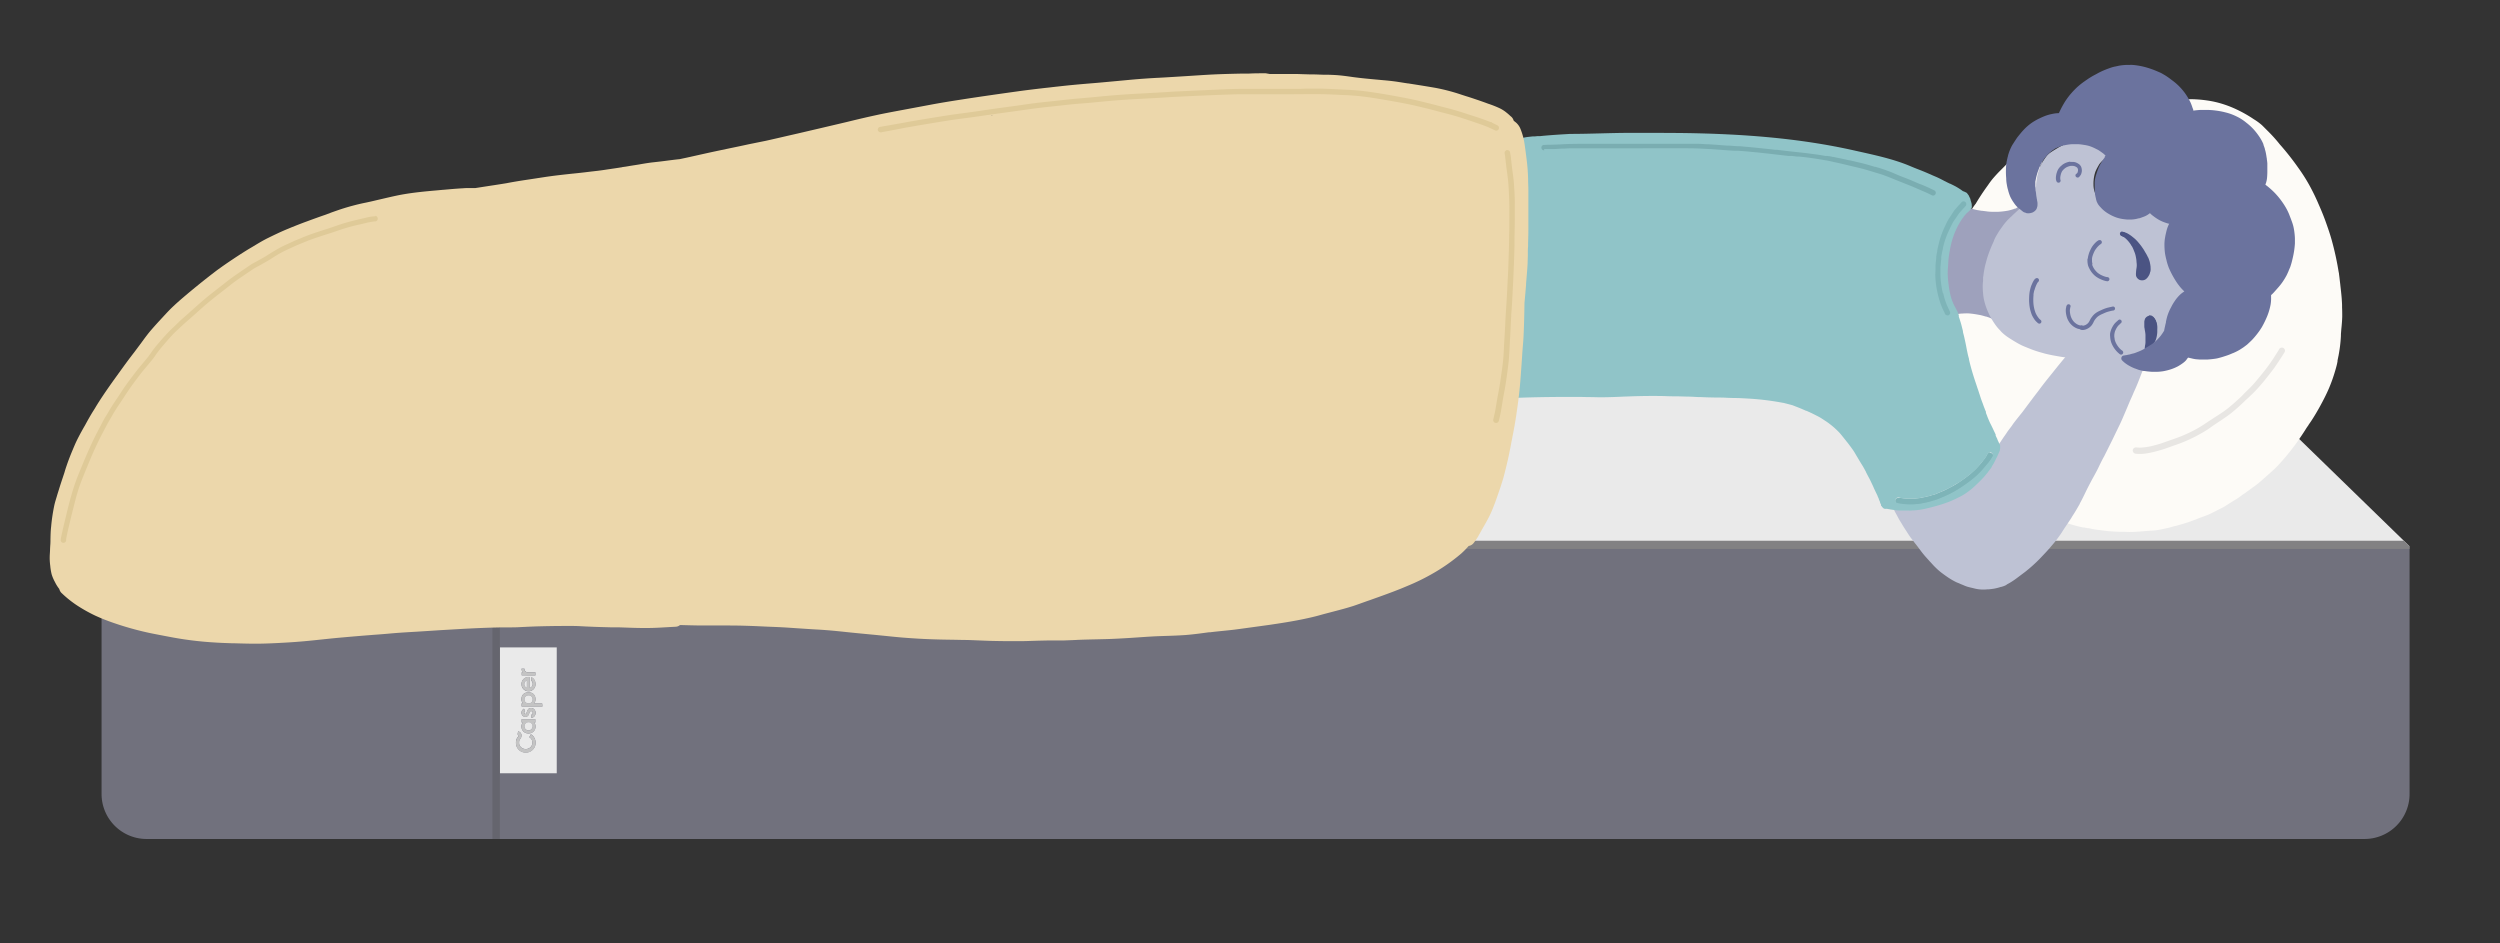
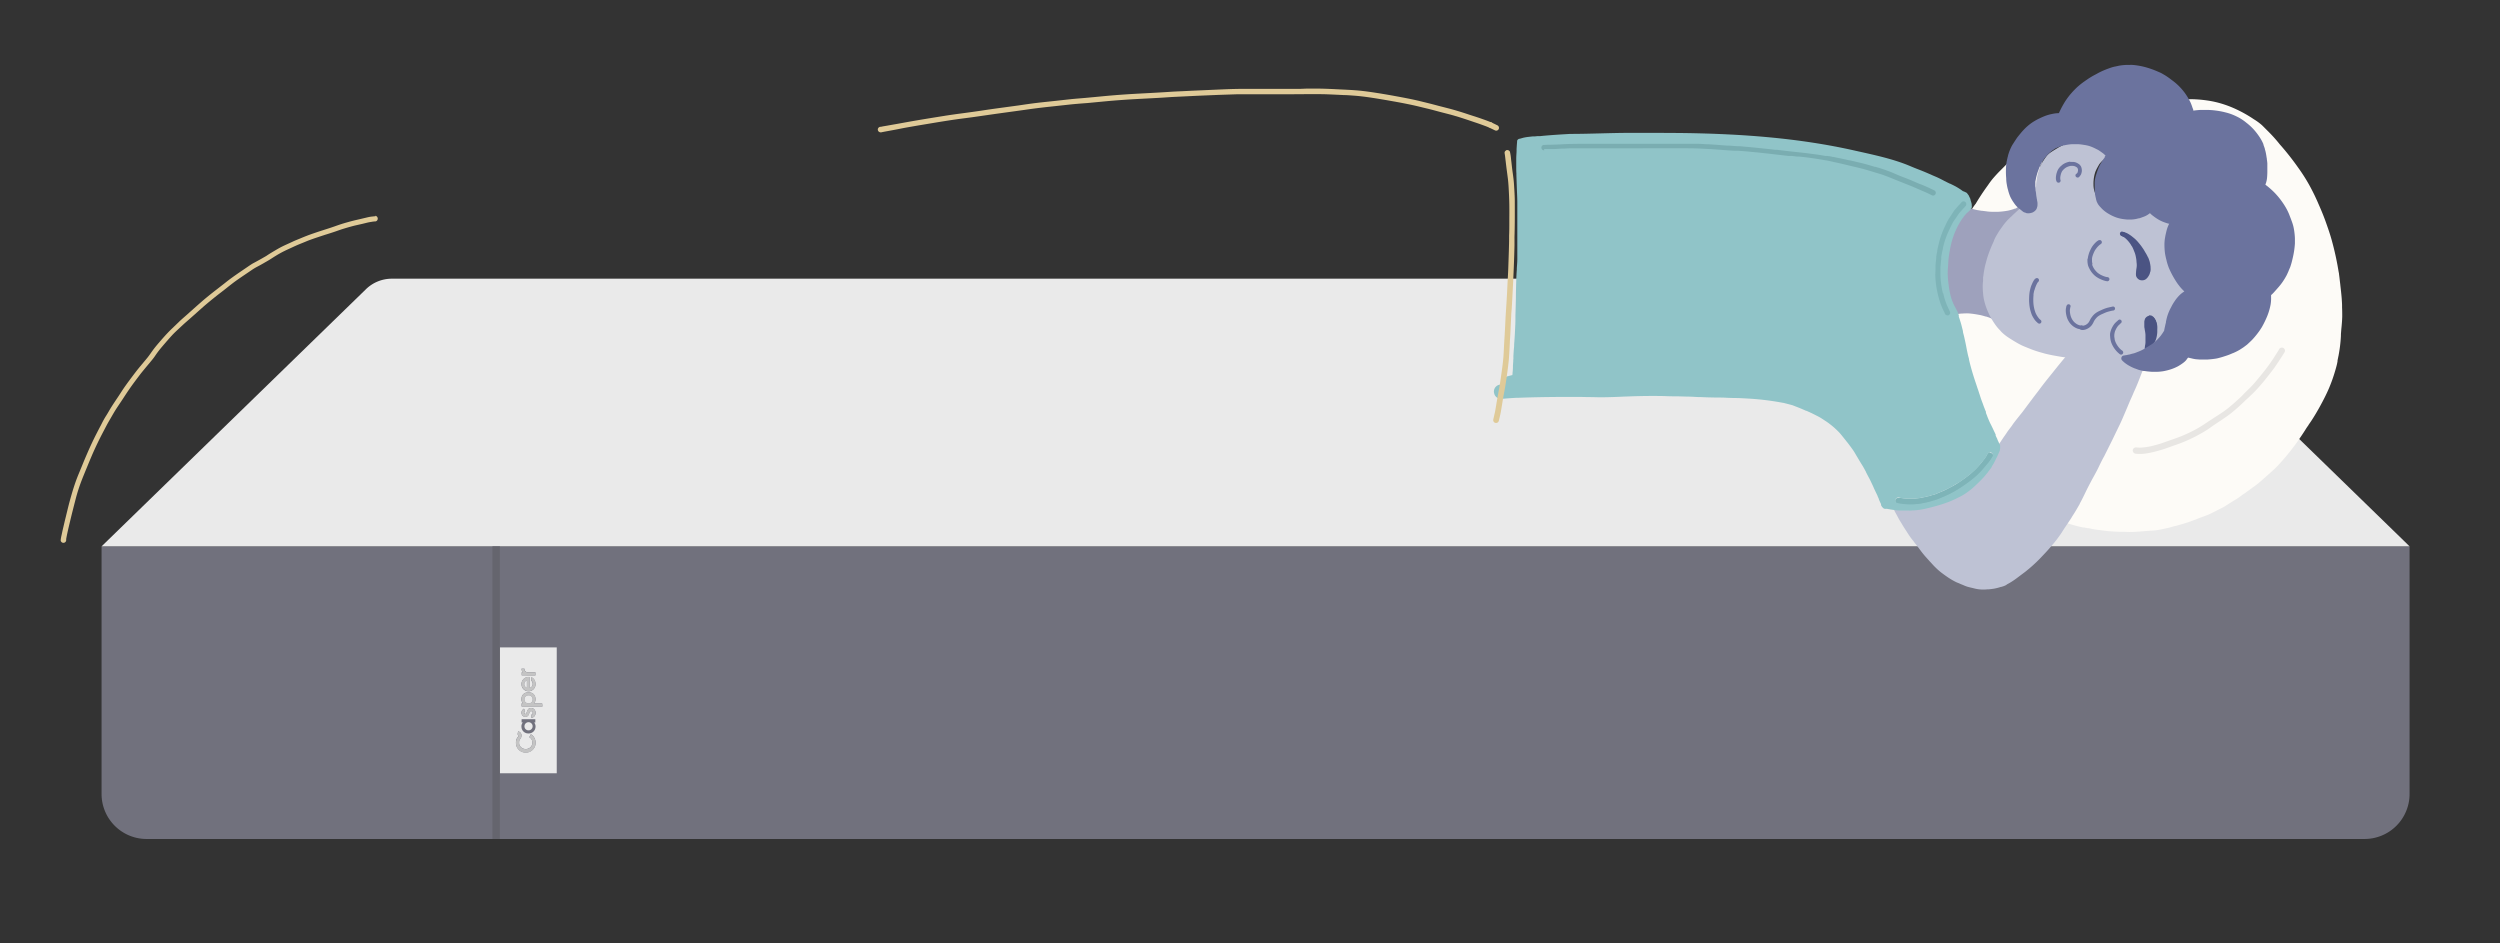
<svg xmlns="http://www.w3.org/2000/svg" viewBox="0 0 1560.32 588.6">
  <rect x="0" y="0" width="1560.32" height="588.6" fill="#333333" stroke="none" />
  <title>stomach_sleeper_on_hybrid</title>
  <g id="f3eb5d2f-fd47-440c-8e71-2c6c6f8e34ac" data-name="Stage 5">
    <path d="M1503.88,341V495.53a28.1,28.1,0,0,1-28.11,28.1H91.49a28.1,28.1,0,0,1-28.1-28.1V341Z" fill="#71717d" />
    <path d="M1503.88,341H63.39L67,337.49,228.14,180.76a23.14,23.14,0,0,1,16.15-6.82H1323a23.12,23.12,0,0,1,16.14,6.82L1500.3,337.49Z" fill="#eaeaea" />
    <path d="M347.45,482.63H312c0-.11,0-.23,0-.35V404.36c0-.1,0-.19,0-.29h35.48v78.56ZM323,458.41a3.35,3.35,0,0,1,.34.22.7.7,0,0,1,.19.26.75.75,0,0,1-.1.72c-.25.35-.49.7-.73,1.06a3.9,3.9,0,0,0-.53,1.32,7,7,0,0,0,.1,3.39,5.65,5.65,0,0,0,.64,1.44,5.8,5.8,0,0,0,1.07,1.3,5.72,5.72,0,0,0,1.54,1,7.91,7.91,0,0,0,1.24.43,5.11,5.11,0,0,0,1,.14,5.76,5.76,0,0,0,2.06-.23,7,7,0,0,0,1.1-.43A6.06,6.06,0,0,0,333.8,466a6.35,6.35,0,0,0,.49-2.4,6.22,6.22,0,0,0-.08-1,6.14,6.14,0,0,0-1.51-3.26,6.14,6.14,0,0,0-1.06-.91c-.09-.06-.2-.1-.31-.16l-1,1.81a1.53,1.53,0,0,0,.15.13,3.8,3.8,0,0,1,1.12,1,3.4,3.4,0,0,1,.57,1.29,4.27,4.27,0,0,1-.17,2.5,3.71,3.71,0,0,1-.6,1,4.32,4.32,0,0,1-6.34.23,3.61,3.61,0,0,1-1.05-2.09,6.65,6.65,0,0,1,0-1.18,2.83,2.83,0,0,1,.4-1.33c.19-.32.39-.63.6-.94a2.79,2.79,0,0,0,.48-1.46,2.53,2.53,0,0,0-.38-1.59,2.9,2.9,0,0,0-1.43-1.13.41.41,0,0,0-.33,0ZM333.35,439l0-.1a3.61,3.61,0,0,0,.89-2.34,4,4,0,0,0-.07-.91,4.58,4.58,0,0,0-.54-1.61,3.75,3.75,0,0,0-1.19-1.25,4.52,4.52,0,0,0-2.29-.7,5.16,5.16,0,0,0-1.18.06,4.34,4.34,0,0,0-1.75.63,3.8,3.8,0,0,0-1.57,2.1,4.79,4.79,0,0,0-.16,2.29,3.53,3.53,0,0,0,.72,1.6l.15.21c-.28.07-.55,0-.83.06,0,.63,0,1.26,0,1.88l.09,0h12.79l.15,0h0l0,0c-.09-.61-.09-1.25-.23-1.89Zm-7,11.89a1.27,1.27,0,0,1-.11.16,2.57,2.57,0,0,0-.6,1.05,3.39,3.39,0,0,0-.2,1.34,7.22,7.22,0,0,0,.08.8,4.06,4.06,0,0,0,.16.69,4.22,4.22,0,0,0,3.07,2.73,5.58,5.58,0,0,0,1.58.09,4.39,4.39,0,0,0,1.89-.61,4.08,4.08,0,0,0,1.54-1.65,4.89,4.89,0,0,0,.49-1.87,3.8,3.8,0,0,0-.08-1,3.7,3.7,0,0,0-.53-1.32l-.3-.41h.77v-2h-8.32l-.24,0v2Zm5.19-28.26,0,.07v2.1a.16.16,0,0,0,.1.17,1.64,1.64,0,0,1,.59.74,3.35,3.35,0,0,1,.23,1.13,2.67,2.67,0,0,1-.32,1.33,2.29,2.29,0,0,1-.91.94,1.9,1.9,0,0,1-.69.26v-6.76l-.11-.05-.15,0a4.4,4.4,0,0,0-4.59,3,3.91,3.91,0,0,0-.22,1.4,6.83,6.83,0,0,0,.06.78,4.1,4.1,0,0,0,.6,1.66,4.33,4.33,0,0,0,1.06,1.16,4.09,4.09,0,0,0,1.44.73,4.61,4.61,0,0,0,1.85.13,4.3,4.3,0,0,0,1.4-.43,4.39,4.39,0,0,0,1.39-1.15,4.32,4.32,0,0,0,.89-1.87c0-.12,0-.24.06-.35a2.94,2.94,0,0,0,0-1.18,5.35,5.35,0,0,0-.62-2,4.74,4.74,0,0,0-.8-1,3.77,3.77,0,0,0-1.12-.72ZM327,442.31a1.14,1.14,0,0,0-.22.12c-.2.18-.41.34-.6.54a2.64,2.64,0,0,0-.71,1.57,2.81,2.81,0,0,0,.58,2,2.18,2.18,0,0,0,1.29.82,3,3,0,0,0,1,0,2,2,0,0,0,.91-.39,2.58,2.58,0,0,0,.84-1.19c.15-.39.28-.79.41-1.19a1.26,1.26,0,0,1,.36-.56,1,1,0,0,1,1.27.06,1.22,1.22,0,0,1-.45,2l-.17.06a14,14,0,0,0,0,1.87h.09L332,448a3,3,0,0,0,1.67-1.11,3.16,3.16,0,0,0,.58-1.56,2.82,2.82,0,0,0,0-1,3.32,3.32,0,0,0-.57-1.34,3,3,0,0,0-1.05-.87,2.77,2.77,0,0,0-1.45-.24,2.18,2.18,0,0,0-1.75,1.1,5.62,5.62,0,0,0-.52,1.11c-.08.25-.17.49-.27.73a2,2,0,0,1-.27.48.61.61,0,0,1-.63.26.58.58,0,0,1-.46-.43,1,1,0,0,1,.35-1.15c.15-.13.16-.13.08-.3l-.49-1.05C327.15,442.54,327.08,442.43,327,442.31Zm7.13-20.75a11.59,11.59,0,0,0,0-2h-.26q-2.08,0-4.17,0h-.38a2.21,2.21,0,0,1-.8-.17,1.93,1.93,0,0,1-1.18-1.79c0-.09,0-.17,0-.27h-1.85a5.77,5.77,0,0,0,.07.63,3.1,3.1,0,0,0,.15.6,2.61,2.61,0,0,0,.28.52,4.45,4.45,0,0,0,.41.47c-.28,0-.53,0-.76,0a12.47,12.47,0,0,0,0,1.94Z" fill="#eaeaea" />
    <path d="M323,458.41l.36-1.84a.41.41,0,0,1,.33,0,2.9,2.9,0,0,1,1.43,1.13,2.53,2.53,0,0,1,.38,1.59,2.79,2.79,0,0,1-.48,1.46c-.21.31-.41.62-.6.94a2.83,2.83,0,0,0-.4,1.33,6.65,6.65,0,0,0,0,1.18,3.61,3.61,0,0,0,1.05,2.09,4.33,4.33,0,0,0,6.34-.23,3.71,3.71,0,0,0,.6-1,4.27,4.27,0,0,0,.17-2.5,3.4,3.4,0,0,0-.57-1.29,3.8,3.8,0,0,0-1.12-1,1.53,1.53,0,0,1-.15-.13l1-1.81c.11.06.22.1.31.16a6.14,6.14,0,0,1,1.06.91,6.14,6.14,0,0,1,1.51,3.26,6.22,6.22,0,0,1,.08,1,6.35,6.35,0,0,1-.49,2.4,6.06,6.06,0,0,1-2.87,3.09,7,7,0,0,1-1.1.43,5.76,5.76,0,0,1-2.06.23,5.11,5.11,0,0,1-1-.14,7.91,7.91,0,0,1-1.24-.43,5.72,5.72,0,0,1-1.54-1,5.8,5.8,0,0,1-1.07-1.3,5.65,5.65,0,0,1-.64-1.44,7,7,0,0,1-.1-3.39,3.9,3.9,0,0,1,.53-1.32c.24-.36.48-.71.73-1.06a.75.75,0,0,0,.1-.72.7.7,0,0,0-.19-.26A3.35,3.35,0,0,0,323,458.41Z" fill="#c4c4c4" />
    <path d="M333.35,439h5.09c.14.64.14,1.28.23,1.89l0,0h0l-.15,0H325.67l-.09,0c0-.62,0-1.25,0-1.88.28-.08.55,0,.83-.06l-.15-.21a3.53,3.53,0,0,1-.72-1.6,4.79,4.79,0,0,1,.16-2.29,3.8,3.8,0,0,1,1.57-2.1,4.34,4.34,0,0,1,1.75-.63,5.16,5.16,0,0,1,1.18-.06,4.52,4.52,0,0,1,2.29.7,3.75,3.75,0,0,1,1.19,1.25,4.58,4.58,0,0,1,.54,1.61,4,4,0,0,1,.07.91,3.61,3.61,0,0,1-.89,2.34Zm-3.46,0a3.62,3.62,0,0,0,.43,0,2.21,2.21,0,0,0,.35-.08,2.32,2.32,0,0,0,1.73-2,2.71,2.71,0,0,0-.09-1.23,2.21,2.21,0,0,0-1.37-1.51,2.73,2.73,0,0,0-2.5.19,2.3,2.3,0,0,0-1.07,1.6,2.74,2.74,0,0,0,.15,1.55,2.17,2.17,0,0,0,.78,1A2.89,2.89,0,0,0,329.89,439Z" fill="#c4c4c4" />
-     <path d="M326.39,450.89l-.8,0v-2l.24,0h8.32v2h-.77l.3.41a3.7,3.7,0,0,1,.53,1.32,3.8,3.8,0,0,1,.08,1,4.89,4.89,0,0,1-.49,1.87,4.08,4.08,0,0,1-1.54,1.65,4.39,4.39,0,0,1-1.89.61,5.58,5.58,0,0,1-1.58-.09,4.22,4.22,0,0,1-3.07-2.73,4.06,4.06,0,0,1-.16-.69,7.22,7.22,0,0,1-.08-.8,3.39,3.39,0,0,1,.2-1.34,2.57,2.57,0,0,1,.6-1.05A1.27,1.27,0,0,0,326.39,450.89Zm.94,2.39a2.55,2.55,0,1,0,2.56-2.47A2.52,2.52,0,0,0,327.33,453.28Z" fill="#c4c4c4" />
    <path d="M331.58,422.63l.15,0a3.77,3.77,0,0,1,1.12.72,4.74,4.74,0,0,1,.8,1,5.35,5.35,0,0,1,.62,2,2.94,2.94,0,0,1,0,1.18c0,.11,0,.23-.06.35a4.32,4.32,0,0,1-.89,1.87,4.39,4.39,0,0,1-1.39,1.15,4.3,4.3,0,0,1-1.4.43,4.61,4.61,0,0,1-1.85-.13,4.09,4.09,0,0,1-1.44-.73,4.33,4.33,0,0,1-1.06-1.16,4.1,4.1,0,0,1-.6-1.66,6.83,6.83,0,0,1-.06-.78,3.91,3.91,0,0,1,.22-1.4,4.4,4.4,0,0,1,4.59-3l.15,0,.11.05v6.76a1.9,1.9,0,0,0,.69-.26,2.29,2.29,0,0,0,.91-.94,2.67,2.67,0,0,0,.32-1.33,3.35,3.35,0,0,0-.23-1.13,1.64,1.64,0,0,0-.59-.74.16.16,0,0,1-.1-.17v-2.1Zm-2.75,2.08a.8.8,0,0,0-.43.18,2.3,2.3,0,0,0-1.07,1.5,2.46,2.46,0,0,0,.47,2.15,2.42,2.42,0,0,0,.68.59,2.32,2.32,0,0,0,.35.14Z" fill="#c4c4c4" />
    <path d="M327,442.31c.07.12.14.23.19.34l.49,1.05c.08.17.07.17-.08.3a1,1,0,0,0-.35,1.15.58.58,0,0,0,.46.43.61.61,0,0,0,.63-.26,2,2,0,0,0,.27-.48c.1-.24.19-.48.27-.73a5.62,5.62,0,0,1,.52-1.11,2.18,2.18,0,0,1,1.75-1.1,2.77,2.77,0,0,1,1.45.24,3,3,0,0,1,1.05.87,3.32,3.32,0,0,1,.57,1.34,2.82,2.82,0,0,1,0,1,3.16,3.16,0,0,1-.58,1.56A3,3,0,0,1,332,448l-.35.06h-.09a14,14,0,0,1,0-1.87l.17-.06a1.22,1.22,0,0,0,.45-2,1,1,0,0,0-1.27-.06,1.26,1.26,0,0,0-.36.56c-.13.4-.26.8-.41,1.19a2.58,2.58,0,0,1-.84,1.19,2,2,0,0,1-.91.39,3,3,0,0,1-1,0,2.18,2.18,0,0,1-1.29-.82,2.81,2.81,0,0,1-.58-2,2.64,2.64,0,0,1,.71-1.57c.19-.2.4-.36.6-.54A1.14,1.14,0,0,1,327,442.31Z" fill="#c4c4c4" />
    <path d="M334.14,421.56h-8.52a12.47,12.47,0,0,1,0-1.94c.23-.05.48,0,.76,0a4.45,4.45,0,0,1-.41-.47,2.61,2.61,0,0,1-.28-.52,3.1,3.1,0,0,1-.15-.6,5.77,5.77,0,0,1-.07-.63h1.85c0,.1,0,.18,0,.27a1.93,1.93,0,0,0,1.18,1.79,2.21,2.21,0,0,0,.8.17h.38q2.08,0,4.17,0h.26A11.59,11.59,0,0,1,334.14,421.56Z" fill="#c4c4c4" />
    <path d="M329.89,439a2.89,2.89,0,0,1-1.59-.48,2.17,2.17,0,0,1-.78-1,2.74,2.74,0,0,1-.15-1.55,2.3,2.3,0,0,1,1.07-1.6,2.73,2.73,0,0,1,2.5-.19,2.21,2.21,0,0,1,1.37,1.51,2.71,2.71,0,0,1,.09,1.23,2.32,2.32,0,0,1-1.73,2,2.21,2.21,0,0,1-.35.08A3.62,3.62,0,0,1,329.89,439Z" fill="#eaeaea" />
    <path d="M327.33,453.28a2.55,2.55,0,1,1,2.57,2.56A2.51,2.51,0,0,1,327.33,453.28Z" fill="#eaeaea" />
    <path d="M328.83,424.71v4.56a2.32,2.32,0,0,1-.35-.14,2.42,2.42,0,0,1-.68-.59,2.46,2.46,0,0,1-.47-2.15,2.3,2.3,0,0,1,1.07-1.5A.8.8,0,0,1,328.83,424.71Z" fill="#eaeaea" />
    <rect x="307.35" y="340.98" width="4.63" height="182.65" fill="#65656e" />
-     <polygon points="63.39 340.97 63.39 342.6 1503.88 342.6 1503.88 340.97 1500.3 337.49 66.97 337.49 63.39 340.97" fill="#828183" />
    <path d="M1366.37,62a57.86,57.86,0,0,0-6.84.4h-1.41a5.74,5.74,0,0,0-2.53,1.5,5.63,5.63,0,0,0,.13,8,5.76,5.76,0,0,0,2.57,1.41,6,6,0,0,0,1.34.15,5.24,5.24,0,0,0,1,0,5.61,5.61,0,0,0,1.22,3,7.07,7.07,0,0,0,4.73,2.31,2.92,2.92,0,0,1,1,.13h.8a5.54,5.54,0,0,0,2.52-.61h.67a47.85,47.85,0,0,1,5.07.84A90.73,90.73,0,0,1,1396.14,87c1.58.86,3.16,1.79,4.65,2.69.4.4.78.8,1.16,1.22,1.45,1.54,3.13,3.37,4.79,5.22a5.2,5.2,0,0,0-1.72,5.6,35.9,35.9,0,0,0,3.7,7.15,5.84,5.84,0,0,0-1.39,1.62,5.3,5.3,0,0,0-.46,4.21,67.09,67.09,0,0,0,4.92,9.53l.51.89,1.37,2.4c1.34,2.33,2.75,4.73,4.21,7.09a5.41,5.41,0,0,0,3.45,2.44v.27c1,2,1.89,4,2.77,6,.34.77.66,1.57,1,2.35a11.69,11.69,0,0,1,.49,1.45l.63,2.68h-.38a5,5,0,0,0-2.55.75,5.31,5.31,0,0,0-2.25,3.06,13.57,13.57,0,0,0-.34,5.42v.8l.19,3v1.64l.19,3v1.85a3,3,0,0,0-.94.17,5.08,5.08,0,0,0-2.85,2.61c-.25.55-.46,1.13-.69,1.7a8.68,8.68,0,0,0-.4,2.32v.21a12,12,0,0,1-.13,2.1v1a5.1,5.1,0,0,0-1.41-.19,5.69,5.69,0,0,0-1.59.21,5.4,5.4,0,0,0-2.34,1.43,5.73,5.73,0,0,0-1.35,2.4,17.27,17.27,0,0,0-.9,3.16,16.18,16.18,0,0,1-.23,1.62l-.11.75-.29,2.11-.26,1.7a74.25,74.25,0,0,1-1.49,8l-.27-.11a6.52,6.52,0,0,0-1.45-.17,4.63,4.63,0,0,0-2.8.8l-1.48,1.18a7.76,7.76,0,0,0-1.62,3,17.74,17.74,0,0,0-.63,2.27c-.14.78-.29,1.62-.44,2.69s-.21,1.6-.27,2.32c-1.29.17-2.61.38-3.92.61-1.87.29-3.74.63-6.48,1.18l-1,.19h-.12c-1.54.27-3.12.59-4.63,1a40.77,40.77,0,0,0-7.24,2.42c-1.41.68-2.82,1.41-4.21,2.11h0l-.8.42-.78.42a75.28,75.28,0,0,1-11.3,4.67,36.06,36.06,0,0,1-6.86,1h-4.29a5.5,5.5,0,0,0-4.67-3.62h-.53a5.72,5.72,0,0,0-3.53,1.24,6,6,0,0,0-1.64,2.11H1334a21.12,21.12,0,0,1-3.72-.36,3.53,3.53,0,0,0-.65,0,5.82,5.82,0,0,0-3.46,1.28,5.75,5.75,0,0,0-2.1,3.85,5.9,5.9,0,0,0,1.22,4.21,6,6,0,0,0,3.87,2.11l1.37.21h0l-.25.42c-1,1.74-2.11,3.55-2.93,5.32l-.14.3c-1.1,2.1-2.11,4.2-3,6.31v.15c-.49,1.09-1,2.1-1.5,3.28l-1.55,3.3-.15.32v.23q-3.66,7.86-7.66,15.84c-.86,1.5-1.77,3-2.65,4.46l-.13.24-.14.27h0a124.6,124.6,0,0,0-6.32,11.57c-1.2,2.63-2.4,5.56-3.7,9.22l-.25.67c-.17.51-.36,1-.55,1.5a8,8,0,0,0-.84,2.23c-.4,1.05-.82,1.95-1.22,2.82a4.92,4.92,0,0,0-.8,1.36c-.32.57-.63,1.08-1,1.6V309l-.25.4-.63,1.07-.57.89-.78,1.3a9.11,9.11,0,0,0-1.07,2.25h0a5.89,5.89,0,0,0-3.41-1.09,5.68,5.68,0,0,0-5.66,6.63,5.54,5.54,0,0,0,2.23,3.72,26,26,0,0,0,7.83,3.35l1.15.34a56.76,56.76,0,0,0,5.73,1.36h.59l1.81.4h.67c1,.21,2,.44,3,.63s2.4.38,3.55.53h0l2.11.27c1.91.28,3.87.45,5.7.59s3.11.19,4.71.26h2.61c1.22,0,2.48.12,3.73.12h.58c3.52,0,7.1-.36,10.53-.63h.14l2.11-.17h.35a41,41,0,0,0,5.64-.67l1-.21h0c1.43-.3,3.08-.63,4.63-1l3.56-1h.23l1.94-.53c1.87-.52,4.37-1.24,6.88-2.1,2.1-.78,4.54-1.64,6.88-2.63,1.85-.63,3.22-1.14,4.5-1.66,1.81-.76,3.6-1.67,5.28-2.53l1.92-1,2.5-1.24c1.12-.61,2.1-1.28,3.37-2.1l.86-.55,2.1-1.28.32-.21,2.1-1.27c1.46-.94,2.89-2.1,4.21-3h.11l.69-.51,2.59-1.89,1.68-1.24.93-.66c1-.71,2.1-1.51,3.09-2.33,2.11-1.77,4.21-3.69,6.31-5.52h0l1.29-1.17.78-.7c1.09-1,2.31-2.1,3.45-3.28s2.46-2.65,3.81-4.21c2.6-3,5.17-6.19,7.84-9.83,2.11-3,4.42-6.31,6.57-9.82l1.32-1.9v-.1c.57-.8,1.12-1.58,1.65-2.38,1.87-2.84,3.72-5.95,5.49-9.19s3.76-7,5.57-11.24a97.42,97.42,0,0,0,3.75-10.52l.19-.65c.42-1.43.84-2.89,1.14-4.36l.23-1.16v-.52c.21-1.05.42-2.11.65-3.18a89.48,89.48,0,0,0,1.47-12.2v-.45c0-1.19.17-2.41.23-3.61.34-3.14.53-5.69.59-8,0-1.94,0-3.89-.1-5.81v-.94c0-1.52-.13-3.08-.23-4.63-.21-2.78-.55-5.6-.87-8.42v-.11l-.38-3.15c-.12-1.14-.25-2.27-.42-3.39a4.77,4.77,0,0,0-.21-1.3,182.41,182.41,0,0,0-4.21-19.47c-1.07-4-2.48-8-3.72-11.51s-2.71-7.17-4.61-11.44a129.16,129.16,0,0,0-5.91-12.12,108.51,108.51,0,0,0-6.8-10.65,164.38,164.38,0,0,0-11.49-14.56,91.49,91.49,0,0,0-7.57-8.42l-1.09-1.09h0c-.85-.84-1.71-1.73-2.57-2.55a34.62,34.62,0,0,0-5-3.64l-.59-.4a78.77,78.77,0,0,0-10.26-5.76,68,68,0,0,0-9.24-3.56,61.12,61.12,0,0,0-9.07-2,76.86,76.86,0,0,0-10.71-.8Z" fill="#fdfbf7" />
    <path d="M1310.39,64.53a5.84,5.84,0,0,0-1.89.34,28.81,28.81,0,0,0-5.72,1.95l-.38.17c-1.79.78-3.56,1.56-5.28,2.42a105.37,105.37,0,0,0-11.34,6.31c-2.89,1.88-5.87,4-9.43,6.59-2.1,1.56-4.21,3.22-6.31,4.84l-.19.15-2.76,2.1c-3.55,2.82-7,5.74-10.18,8.71-2.36,2.11-4.63,4.5-6.86,6.73h0l-2.11,2.11c-1.36,1.39-2.73,2.88-4.2,4.59-1,1.22-2,2.56-2.87,3.85h0l-.94,1.32c-2.42,3.39-4.74,6.9-6.88,10.52l-.21.23-.19.26c-.68.88-1.31,1.85-1.88,2.71l-.16.27a23.62,23.62,0,0,0-1.56,2.72c-.32.65-.63,1.3-.93,2a20.17,20.17,0,0,0-.67,1.93v.13l-.17.59a6.56,6.56,0,0,0-.38,2.94,5.66,5.66,0,0,0,1,2.78,5.08,5.08,0,0,0,1.47,1.45c-.21.61-.38,1.22-.56,1.85s-.38,1.5-.55,2.24v.82a15.47,15.47,0,0,0-.46,2.79c-.85,2.76-1.54,5.48-2.11,8.08a97.15,97.15,0,0,0-2.1,13.34c0,1.1-.15,2.11-.21,3.27a10.42,10.42,0,0,0,.21,3.15,4.86,4.86,0,0,0-.87,1.05,5,5,0,0,0-2.88,3.24,8.81,8.81,0,0,0-.31,2.45,4.51,4.51,0,0,1,0,.52v1.87a11.91,11.91,0,0,0,.16,2.36v1.2l.32,3.39v.36a14.34,14.34,0,0,0-.32,2.77v1c0,1.41.24,2.72.36,4,.19,1.71.42,3.37.63,4.78v.8a29.36,29.36,0,0,0,.4,4.08l.19,1.05.17.93.21,1.24c.15.74.34,1.47.55,2.23a5.78,5.78,0,0,0,.27,1.11c.19.76.44,1.56.7,2.32.12.38.25.71.35,1.07.45,1.41,1,2.78,1.35,3.81.4,1.47.8,2.84,1.24,4.21.72,2.1,1.35,4.21,2.11,6.12l.31.84c.25.82.53,1.64.78,2.47l.23.71v.3c.36,1.11.74,2.29,1.18,3.43l.27.67.93,2.36.27.67c.61,1.58,1.33,3.37,2.11,5q.43.89.84,1.77c.61,1.32,1.3,2.82,2.1,4.2l.3.55c2.1,3.83,4.37,7.79,6.9,11.47,3.07,4.5,5.89,8.42,8.65,12.18l.38.51a20.77,20.77,0,0,0,1.39,1.85,5,5,0,0,0,4,1.91,5.08,5.08,0,0,0,4.42-2.67,4.38,4.38,0,0,0,.44-3.53,8.55,8.55,0,0,0-.9-2.11l-.34-.54-.55-.85c-.19-.31-.42-.61-.63-.92l.36-.17A5,5,0,0,0,1264,276a5.2,5.2,0,0,0,.23-1.62l.23-.12a4.88,4.88,0,0,0,1.83-1.75,4.39,4.39,0,0,0,.69-2.57,4.74,4.74,0,0,0,2.4-2.1,7.25,7.25,0,0,0,.55-1.2,4.12,4.12,0,0,0,1.39.21,5,5,0,0,0,3.45-1.39,2.77,2.77,0,0,0,.36-.4,4.72,4.72,0,0,0,.92.11,4.56,4.56,0,0,0,1.16-.15,5,5,0,0,0,3-2.1,4.65,4.65,0,0,0,.61-3.39,1.86,1.86,0,0,0,.46.19,4.82,4.82,0,0,0,1.41.21,4.94,4.94,0,0,0,4.76-3.52,4.77,4.77,0,0,0-.42-3.8l-.78-1.12a4.92,4.92,0,0,0,3.37-4.21,3.8,3.8,0,0,0,1.24-.9,11.42,11.42,0,0,0,.92-1.16,5,5,0,0,0,.78-2.33h0a4.53,4.53,0,0,0,1-.13,5.2,5.2,0,0,0,4-4.86,2.17,2.17,0,0,0,0-.51,5.6,5.6,0,0,0,2.46-6,16.16,16.16,0,0,0-4-7.25l-.3-.34c-.59-.74-1.22-1.45-1.91-2.23l-.67-.76-2.32-2.55-.21-.23-.36-.38-1-1.13c-2.57-2.82-5.26-5.83-7.74-9a13.37,13.37,0,0,0-1-1.35,6.24,6.24,0,0,0-2.38-1.43h-.17a3.78,3.78,0,0,0-1.41-.25,5.53,5.53,0,0,0-2.63.7l-.34.18a6.3,6.3,0,0,0-2.23-.5h-.31a5.61,5.61,0,0,0-3.66,1.54l-.25.27a4.8,4.8,0,0,0-1.63-.34h-.21a5.61,5.61,0,0,0-1.89.36,3.58,3.58,0,0,0-.82-.63,5.17,5.17,0,0,0-1.56-.63,6.23,6.23,0,0,0-1.49-.21h-.57a5,5,0,0,0-3.39-1.5h-.12v-.42c-.32-1-.61-1.95-.91-2.94l-.17-.57c-.12-.38-.21-.76-.31-1.14v-.25c.17-1.16.38-2.4.65-3.91l.38-1.86.31-1.49c.28-1.37.57-2.71.87-4.08v-.34l.21-1c.29-1.41.61-2.82.88-4.21l.38-1.76.84-4,.23-1.12h0c.23-1.15.47-2.33.74-3.49l.38-1.43a5.12,5.12,0,0,0-.19-2.69A5.2,5.2,0,0,0,1257,164a5,5,0,0,0-2.11-.5,5.25,5.25,0,0,0-4.5,2.54v-.42a5.27,5.27,0,0,0-1.47-6,5.37,5.37,0,0,0-3.43-1.26h-.27c.29-.76.56-1.51.84-2.29s.38-1.1.59-1.64v-.26c.56-1.53,1.13-3.07,1.57-4.62l.57-1.88c.4-1.3.8-2.59,1.1-3.85l.25-1.15h.32a5.73,5.73,0,0,0,1.83-.32l.67-.34.65-.33a5.75,5.75,0,0,0,1.87-2.11l.21-.36h0V139a53.2,53.2,0,0,1,6.32-6.93c2.75-2.67,5.34-5.13,7.91-7.51a37.24,37.24,0,0,1,6-4.65l.85-.33a5.86,5.86,0,0,0,3.53-7.35,5.77,5.77,0,0,0-2-2.67,1.57,1.57,0,0,0,0-.53,5.4,5.4,0,0,0-1.91-3.8,5.34,5.34,0,0,0-3.43-1.29,5.15,5.15,0,0,0,1.58-2.82,5.74,5.74,0,0,0-.23-3c.8-.61,1.59-1.26,2.39-1.89,2-1.58,4-3.2,6.09-4.69,3.13-2.3,6.08-4.36,9-6.31a95.23,95.23,0,0,1,8.84-5.08c1.81-.88,3.64-1.66,5.18-2.29.88-.36,2.1-.86,3.26-1.28a24.18,24.18,0,0,1,3.34-.89,5.48,5.48,0,0,0,3.28-2.94,5.7,5.7,0,0,0,.26-4.4,5.62,5.62,0,0,0-3-3.3l-.69-.23-.82-.19a4.7,4.7,0,0,0-1.12-.13Z" fill="#fdfbf7" />
    <path d="M1423.89,217a1.79,1.79,0,0,0-1.3.73l-.32.51h0v.15h0c-1,1.64-2.1,3.24-3.07,4.82s-2.25,3.36-3.43,5c-2.42,3.35-5.07,6.51-7.7,9.66-1.26,1.52-2.61,3-4,4.38s-2.86,2.75-4.21,4.21-3,2.84-4.48,4.2-3,2.66-4.59,3.94-3.25,2.48-5,3.6l-7.07,4.58c-2.34,1.58-4.67,3.14-7.11,4.55a91.71,91.71,0,0,1-10.92,5.2c-1.92.75-3.88,1.43-5.83,2.1l-6,2.11c-1.34.44-2.71.82-4.06,1.17a39.06,39.06,0,0,1-9.3,1.48l-2.1-.13a2.1,2.1,0,0,0-1.5.38,1.91,1.91,0,0,0-.78,1.26,2.1,2.1,0,0,0,1.67,2.27,26.58,26.58,0,0,0,3.34.15,29.73,29.73,0,0,0,3-.25,54.65,54.65,0,0,0,6.08-1.26c2.1-.53,4.21-1.14,6.16-1.81s3.94-1.39,5.94-2.11a88.75,88.75,0,0,0,11.42-4.71c2.11-1,4-2.1,6-3.22a51.73,51.73,0,0,0,5.14-3.32c1.68-1.23,3.53-2.4,5.3-3.6s3.37-2.25,5-3.41a57.14,57.14,0,0,0,4.71-3.73c1.52-1.3,3.09-2.69,4.57-4.08,1.07-1,2.1-2.1,3.17-3l3.5-3.32-.15.14c.19-.21.4-.4.61-.61h0l.25-.25h0a109.46,109.46,0,0,0,8-9.19c1.32-1.67,2.63-3.33,3.89-5s2.27-3.24,3.39-4.9l1.81-2.78c.61-.93,1.18-1.87,1.79-2.82a2.14,2.14,0,0,0,.4-1.43,2,2,0,0,0-1.92-1.73Zm-18.11,28.8.21-.19Zm1-.94-.23.23h0l.23-.25h0Zm0,0Zm15.45-26.52Z" fill="#e8e6e3" />
    <path d="M1297.08,214.24a1.74,1.74,0,0,0-1.37.69c-2.11,2.23-4,4.63-5.89,6.95l-1.06,1.3-1.76,2.11-1.64,2c-.86,1.05-1.72,2.12-2.59,3.21l-.87,1.08c-.61.8-1.24,1.58-1.87,2.33-1.68,2.11-3.41,4.21-5,6.32l-.25.31c-1,1.31-2,2.67-3,4-1.32,1.7-2.39,3.11-3.38,4.44l-.26.35c-2,2.64-4,5.33-6,8l-1.69,2.1-1.68,2.11c-1,1.28-2.1,2.61-3.11,4.21l-.42.54-2.11,2.8-1.41,2.1-1,1.41-.88,1.31-1.39,2.1c-.59.82-1.22,1.71-1.91,2.51l-.24.19-.27.25c-.59.59-1.2,1.18-1,2.1a1.93,1.93,0,0,0,0,.34c-.21.21-.42.44-.65.65l-.53.53-.9.86c-.55.55-1.06,1.14-1.54,1.71l-.17.21c-.86,1-1.7,2.1-2.52,3.07l-.53.65c-.88,1.07-1.81,2.1-2.71,3.16l-.53.59c-1.18,1.34-2.29,2.54-3.37,3.66s-2.42,2.23-3.61,3.3v.11l-1.22,1.09c-.93.82-1.84,1.64-2.78,2.44s-1.39,1.12-2.11,1.64h0l-.23.17c-.63.48-1.28,1-1.93,1.45l-.28.19c-1.24.89-2.54,1.79-3.87,2.63l-2.36,1.41a31.06,31.06,0,0,1-4.2,2l-1.35.51-1,.35a19,19,0,0,1-2.1.68l-.49.12-3.68,1c-1.22.34-2.42.61-3.56.84a20.08,20.08,0,0,1-3.64.4,31.06,31.06,0,0,1-6.52-.63l-.55-.23-.52-.36h0a2.09,2.09,0,0,0-.8-.33,1.85,1.85,0,0,0-1.47-.78,2.35,2.35,0,0,0-.53,0,1.81,1.81,0,0,0-1.14,2.23,14.52,14.52,0,0,0,1,2.61l1.16,2.1c.74,1.39,1.52,2.86,2.36,4.21s1.87,3.09,2.73,4.42l1.22,1.87c.55.86,1.1,1.73,1.67,2.57s1.49,2.1,2.27,3l.73,1,.62.8c.82,1,1.64,2.1,2.44,3.17l.48.64c.86,1.15,1.75,2.35,2.71,3.47s2.11,2.37,3.14,3.53l.31.34c1,1,2.11,2.4,3.52,3.72a36.57,36.57,0,0,0,3.93,3.43c1.39,1.05,2.87,2.11,4.4,3.12a43.82,43.82,0,0,0,4.57,2.61c.65.29,1.24.52,1.81.73l.63.3c.4.19.82.35,1.22.5l1.05.44a18.61,18.61,0,0,0,2.1.82c1,.3,1.92.53,2.87.74l1.26.3a21.51,21.51,0,0,0,4.86.77H1239l1.33-.1h.73a40.17,40.17,0,0,0,4.09-.55,31.88,31.88,0,0,0,3.74-1h.25l.38-.13a12.4,12.4,0,0,0,2.68-1.07,1.61,1.61,0,0,0,.35-.34,35.2,35.2,0,0,0,3.18-1.81c1.07-.69,2.59-1.74,4.21-3l4-3a93.28,93.28,0,0,0,9.13-8.19h0l.29-.31c1.26-1.31,2.51-2.65,3.56-3.77s2.4-2.63,3.53-4a75.93,75.93,0,0,0,6.32-8.27c.92-1.49,1.91-3,2.88-4.43s1.91-2.87,2.82-4.21l1-1.67c.59-.9,1.18-1.8,1.73-2.73,1-1.64,1.93-3.28,2.73-4.67l.13-.25h0v-.15h0c1.28-2.27,2.4-4.61,3.49-6.86l.57-1.18c.57-1.16,1.15-2.31,1.74-3.43l.24-.48.21-.38c.65-1.24,1.3-2.51,2-3.75s1.65-3,2.45-4.52c.5-.95,1-1.94,1.43-2.91l.94-1.93c.68-1.35,1.35-2.69,2.11-4l2.73-5.47c1.62-3.22,3.16-6.31,4.61-9.41.38-.75.74-1.49,1.1-2.25s.9-1.85,1.36-2.8c.74-1.55,1.45-3.15,2.11-4.69l.14-.34,2.11-4.94,2.1-5c.4-.86.78-1.72,1.16-2.56s.72-1.58,1-2.36l.36-.78c.61-1.35,1.24-2.73,1.83-4.21.74-1.74,1.43-3.55,2.1-5.3l.49-1.28c.44-1.1.86-2.21,1.28-3.33l.38-1c.3-.76.59-1.51.84-2.27a1.72,1.72,0,0,0-.57-2.11,1.8,1.8,0,0,0-1-.33,1.67,1.67,0,0,0-1.07.38,2.69,2.69,0,0,0-.76,1.09,1.26,1.26,0,0,0-.14.74c-.32.88-.64,1.74-1,2.61-.19.44-.36.9-.53,1.36-.46-.29-.9-.61-1.35-.92l-.14-.76a20.85,20.85,0,0,0-3.07-1.85,26.25,26.25,0,0,0-3.1-1.16l-1.22-.38c1,0,2.11-.17,3.09-.21a2.89,2.89,0,0,1,.72,0,2.1,2.1,0,0,0,1.18.38,1.65,1.65,0,0,0,.69-.15,1.76,1.76,0,0,0,.91-2.31,1.93,1.93,0,0,0-1.16-1.16,3.74,3.74,0,0,0-.74-.15h-.56a6,6,0,0,0-.85,0h-1.43l-2.77.26-1.92.19h-7.13l-3.47.12c-2.11.13-3.9.19-5.52.23h-6.54a28.46,28.46,0,0,1-5.53-.52h-.3c1.37-1.64,2.82-3.39,4.4-5.05a1.9,1.9,0,0,0,.65-.86,1.66,1.66,0,0,0-.36-1.27,1.79,1.79,0,0,0-1.15-.65Z" fill="#bec2d4" />
    <path d="M1260.74,128.71a1.82,1.82,0,0,0-1.12.4c-.38.23-.73.48-1.09.73l-.53.32h-.17a4.31,4.31,0,0,0-1,.31l-.34.11c-.82.27-1.91.59-3,.84a47.67,47.67,0,0,1-6.31.76h-2.57a29.71,29.71,0,0,1-4.2-.19c-1.29-.19-2.3-.3-3.39-.44h-.27l-2.89-.47-1.11-.27h-.11l-.8-.23h-.29a2.09,2.09,0,0,0-1.16-.38,1.6,1.6,0,0,0-1.09.38l-1.18,1a21.08,21.08,0,0,0-1.64,1.77h0l-.84,1-.68.78c-.46.54-1,1.17-1.49,1.87-1.05,1.45-2,3-2.72,4.21a32.9,32.9,0,0,0-2.25,4.67,54.3,54.3,0,0,0-2.82,9.42v.34c-.15.74-.31,1.47-.42,2.23s-.19,1.28-.27,1.94v.71a46.73,46.73,0,0,0-.34,5.16v5.41a45.24,45.24,0,0,0,.55,5.32c.1.76.23,1.51.33,2.27a77.64,77.64,0,0,0,1.52,8c.36,1.43.8,2.82,1.26,4.21l.19.56c.15.4.28.8.44,1.2s.15.42.24.64v.44a2.48,2.48,0,0,0,.46.88h0a1.76,1.76,0,0,0,1.74,1.41h.3a27.54,27.54,0,0,1,2.86-.34c.84,0,1.71-.1,2.55-.1h.25a23.07,23.07,0,0,1,2.88.17c2,.21,3.94.57,5.77.9h0c1,.23,2.1.53,3.39.93h.25l1.47.48,1.45.57.4.17a1.69,1.69,0,0,0,.55,0,1.84,1.84,0,0,0,1.66-1.2,1.79,1.79,0,0,0-1.09-2.21h-.21l-1.24-.48-.13-.43a1.8,1.8,0,0,0-.23-.4c-.17-.46-.32-.92-.44-1.38-.28-.95-.49-1.94-.72-2.91l-.12-.54c-.34-1.54-.59-2.8-.76-4s-.34-2.42-.49-3.6v-1.09l-.19-1.62v-2.28h0v-3.89a36,36,0,0,1,.36-4,34.92,34.92,0,0,1,.61-3.66c.3-1.28.61-2.58.93-3.87.21-.76.44-1.51.69-2.27l.26-.91c.16-.54.33-1.11.52-1.66s.67-1.55,1-2.29V154c.38-.84.74-1.6,1.14-2.34l.69-1.24.84-1.51a68.52,68.52,0,0,1,4.21-6.31,18.28,18.28,0,0,1,1.81-2.11l.61-.67c.86-1,1.62-1.88,2.36-2.63a19.6,19.6,0,0,1,3.09-2.51h0a2.22,2.22,0,0,0,.8-.69l.46-.42a1.56,1.56,0,0,0,.7-.36,1.61,1.61,0,0,0,.46-.63h0l.19-.15a3.75,3.75,0,0,0,.67-.65,1.72,1.72,0,0,0-1.15-2.76Z" fill="#9ea1bc" />
-     <path d="M1027.36,87.15H990.71c-3.66,0-7.43,0-11.19.29l-1.69.11-5.15.17h-1.37a28.44,28.44,0,0,0-3.45.14,1.73,1.73,0,0,0-1.12.72,1.8,1.8,0,0,0-.25,1.28,1.75,1.75,0,0,0,.74,1.1,1.64,1.64,0,0,0,1,.27h.65a30,30,0,0,0,3.41-.13h2.06c1.93,0,3.91-.18,5.76-.29H981c2.27,0,4.44-.13,7.47-.17h68.74c2.11,0,4.76,0,7.3.13s4.84.23,7,.36h.61c2,0,4,.27,5.7.4h.21l1.46.12c1.74.15,3.49.25,5.32.38h0l2.1.15h2.57c1.64.12,3.28.23,4.9.38,2.11.16,4.21.38,6,.56h.25l1.47.15c2.57.25,5.12.55,7.66.84l3,.36L1117,95l3.75.44H1123l1.34.17,1.86.18h1.2c1.47.15,2.94.3,4.41.49,4.65.59,8.74,1.22,12.48,1.91h.32c1.53.32,3.07.66,4.58,1l2.34,1.29c2.36.52,4.82,1.09,7.53,1.76,1.08.28,2.11.51,3.22.76s2.67.61,4,1c1.89.48,3.81,1,5.62,1.6l1.62.48,1.11.34c1.58.46,3.75,1.09,5.71,1.79s4.2,1.58,6.64,2.59c1.86.75,4.21,1.74,6.84,2.73,2.11.8,4.21,1.7,6.57,2.69l2,.87.5.21.63.29,1.52.65,4.21,1.9,1.09.57a2.36,2.36,0,0,0,1,.29h.29a1.74,1.74,0,0,0,1.14-.74,1.76,1.76,0,0,0,.27-1.3,1.69,1.69,0,0,0-.75-1.14c-2.32-1.18-4.65-2.1-6.61-3.07l-2.11-.86h-.21l-4.35-1.87c-1.71-.72-3.45-1.39-5.16-2.11h0l-1.41-.55c-1.05-.4-2.1-.84-3.15-1.26l-.42-.19-3.08-1.24c-1.83-.71-4.2-1.64-6.69-2.42-1.22-.4-2.46-.76-3.72-1.11H1175l-2.86-.85c-2.29-.69-4.69-1.34-7.13-1.89l-5.49-1.3h-.42l-1.71-.4-4.63-1h-.19l-.75-.17-1.54-.34-1-.23h-.55c-.74-.17-1.47-.34-2.1-.46h-.38a6.17,6.17,0,0,0-.84-.15h-1.2l-1.79-.32-3.62-.57c-2.93-.44-5.43-.77-7.68-1l-3.6-.4-3.6-.38-7.3-.84-2.55-.29h-1.17l-3.73-.44L1104,91.4h-.17l-2.29-.25c-1.9-.19-4.74-.49-7.66-.72-1.43-.13-2.86-.21-4.36-.31h-.44l-2.8-.19-2.46-.19h-1.16l-3.76-.28c-2.3-.19-4.89-.38-7.47-.52h-1c-2.11-.13-4.36-.23-6.57-.32s-4.6,0-6.88,0h-29.22Z" fill="#90c4c8" />
    <path d="M1075.93,108.67a7,7,0,0,0-2.37,4.8,7.44,7.44,0,0,0,2,5.39,6.2,6.2,0,0,0,4.52,2,7.19,7.19,0,0,0,5.06-1.72,6.86,6.86,0,0,0,2.37-4.77,7.31,7.31,0,0,0-2-5.39,6.21,6.21,0,0,0-4.51-2,7.19,7.19,0,0,0-5.07,1.69Z" fill="#90c4c8" />
    <path d="M1224.38,126.1l-1.14,1.3-1,1c-.21.26-.42.53-.67.8s-1,1.14-1.54,1.79-.84,1.18-1.26,1.83-.9,1.37-1.32,2-1.08,1.62-1.5,2.34c-.69,1.17-1.28,2.44-1.81,3.55l-.46,1-.15.32c-.29.61-.63,1.32-.92,2.1-.13.36-.3.71-.45,1.07v.23c-.14.32-.29.66-.42,1a39.72,39.72,0,0,0-1.55,5.12c-.36,1.36-.72,2.88-1.08,4.62v.47c-.14.69-.29,1.41-.42,2.1s-.17,1.05-.23,1.6v.8c-.23,1.83-.38,3.37-.46,4.78,0,1.74,0,3.47-.13,5.38a43.72,43.72,0,0,0,.3,4.86c.17,1.67.42,3.33.75,5a65.72,65.72,0,0,0,2.11,8c.42,1.28,1,2.52,1.37,3.47.25.55.5,1.09.78,1.62a11.07,11.07,0,0,1,.65,1.45,1.76,1.76,0,0,0,1.64,1.12,1.82,1.82,0,0,0,.57,0,1.85,1.85,0,0,0,1-1,1.56,1.56,0,0,0,0-1.2c-.19-.42-.4-.82-.61-1.24v-.15a11.84,11.84,0,0,1-.63-1.29c-.55-1.15-.93-2.1-1.25-2.92a44.71,44.71,0,0,1-1.51-5.07l-.19-.76h0v.13a4.69,4.69,0,0,0-.17-.72h0a63.8,63.8,0,0,1-1.18-7.28c-.12-1.37-.21-2.59-.21-3.72v-3.43c0-1.43.15-2.89.3-4.42a11.66,11.66,0,0,1,.21-1.73v-1.2a8.93,8.93,0,0,1,.21-1.53c.25-1.43.57-2.86.88-4.21v-.25c.32-1.39.67-2.8,1.12-4.21a50.41,50.41,0,0,1,2.23-5.81,9.51,9.51,0,0,1,.46-1l.23-.46.32-.67c.14-.34.31-.66.46-1l.13-.25c.4-.8.8-1.64,1.24-2.42s1-1.56,1.51-2.25l.38-.55.67-1c.36-.55.78-1.18,1.23-1.77s.92-1.11,1.47-1.72l.23-.26.65-.73c.3-.36.61-.68.93-1h0c.31-.36.63-.7.92-1.06a1.58,1.58,0,0,0,.36-1.24,1.7,1.7,0,0,0-1.7-1.6,1.85,1.85,0,0,0-1.39.66Z" fill="#90c4c8" />
    <path d="M1241.86,282.39a1.73,1.73,0,0,0-1.2.72,11.61,11.61,0,0,0-.65,1v.1c-.15.26-.29.51-.46.76a25.44,25.44,0,0,1-1.6,2.25c-1.1,1.41-2.11,2.68-3.26,3.92a52,52,0,0,1-6.15,5.72c-1.91,1.47-4,3-6.46,4.61h0a33.65,33.65,0,0,1-3.55,2.1c-1.18.59-2.67,1.43-3.79,2h0a30.55,30.55,0,0,1-3.24,1.43l-.48.21-.74.32c-.93.4-1.92.82-2.88,1.18l-.85.27h-.37c-.61.21-1.25.42-1.86.59s-1.53.4-2.29.57l-.92.19a46.29,46.29,0,0,1-6.51,1h-4.33a31.48,31.48,0,0,1-4.21-.54l-.88.1a3.32,3.32,0,0,0-.63,0,1.54,1.54,0,0,0-.7.17,1.78,1.78,0,0,0-.9,1v.25a1.93,1.93,0,0,1,0,.34,4.17,4.17,0,0,1,0,.5.49.49,0,0,0,0,.24,1.59,1.59,0,0,0,1,.88,35.65,35.65,0,0,0,8.55.9h1.11a13.51,13.51,0,0,0,2.8-.21h.38a12.09,12.09,0,0,0,2.1-.27c1.81-.29,3.6-.69,4.8-1a31.92,31.92,0,0,0,3.37-1h.23l2.23-.78,1.64-.67h0l.59-.25.67-.28h0l.26-.1c1.07-.46,2.21-.95,3.28-1.45a67.33,67.33,0,0,0,8.56-4.93,83.54,83.54,0,0,0,8.29-6.2,37.5,37.5,0,0,0,3.66-3.56c1.29-1.45,2.36-2.67,3.52-4.08.78-.93,1.41-1.79,2.1-2.61l.78-1.18c0-.15.15-.27.28-.46a3.92,3.92,0,0,1,.44-.7,1.47,1.47,0,0,0,.29-1.15,1.67,1.67,0,0,0-1.68-1.52Z" fill="#90c4c8" />
    <path d="M1241.86,282.39a1.73,1.73,0,0,0-1.2.72,11.61,11.61,0,0,0-.65,1v.1c-.15.26-.29.51-.46.76a25.44,25.44,0,0,1-1.6,2.25c-1.1,1.41-2.11,2.68-3.26,3.92a52,52,0,0,1-6.15,5.72c-1.91,1.47-4,3-6.46,4.61h0a33.65,33.65,0,0,1-3.55,2.1c-1.18.59-2.67,1.43-3.79,2h0a30.55,30.55,0,0,1-3.24,1.43l-.48.21-.74.32c-.93.4-1.92.82-2.88,1.18l-.85.27h-.37c-.61.21-1.25.42-1.86.59s-1.53.4-2.29.57l-.92.19a46.29,46.29,0,0,1-6.51,1h-4.33a31.48,31.48,0,0,1-4.21-.54l-.88.1a3.32,3.32,0,0,0-.63,0,1.54,1.54,0,0,0-.7.17,1.78,1.78,0,0,0-.9,1v.25a1.93,1.93,0,0,1,0,.34,4.17,4.17,0,0,1,0,.5.49.49,0,0,0,0,.24,1.59,1.59,0,0,0,1,.88,35.65,35.65,0,0,0,8.55.9h1.11a13.51,13.51,0,0,0,2.8-.21h.38a12.09,12.09,0,0,0,2.1-.27c1.81-.29,3.6-.69,4.8-1a31.92,31.92,0,0,0,3.37-1h.23l2.23-.78,1.64-.67h0l.59-.25.67-.28h0l.26-.1c1.07-.46,2.21-.95,3.28-1.45a67.33,67.33,0,0,0,8.56-4.93,83.54,83.54,0,0,0,8.29-6.2,37.5,37.5,0,0,0,3.66-3.56c1.29-1.45,2.36-2.67,3.52-4.08.78-.93,1.41-1.79,2.1-2.61l.78-1.18c0-.15.15-.27.28-.46a3.92,3.92,0,0,1,.44-.7,1.47,1.47,0,0,0,.29-1.15,1.67,1.67,0,0,0-1.68-1.52Z" fill="#7eb4b8" />
    <path d="M1027.36,87.15H990.71c-3.66,0-7.43,0-11.19.29l-1.69.11-5.15.17h-1.37a28.44,28.44,0,0,0-3.45.14,1.73,1.73,0,0,0-1.12.72,1.8,1.8,0,0,0-.25,1.28,1.75,1.75,0,0,0,.74,1.1,1.64,1.64,0,0,0,1,.27h.65a30,30,0,0,0,3.41-.13h2.06c1.93,0,3.91-.18,5.76-.29H981c2.27,0,4.44-.13,7.47-.17h68.74c2.11,0,4.76,0,7.3.13s4.84.23,7,.36h.61c2,0,4,.27,5.7.4h.21l1.46.12c1.74.15,3.49.25,5.32.38h0l2.1.15h2.57c1.64.12,3.28.23,4.9.38,2.11.16,4.21.38,6,.56h.25l1.47.15c2.57.25,5.12.55,7.66.84l3,.36L1117,95l3.75.44H1123l1.34.17,1.86.18h1.2c1.47.15,2.94.3,4.41.49,4.65.59,8.74,1.22,12.48,1.91h.32c1.53.32,3.07.66,4.58,1l2.34,1.29c2.36.52,4.82,1.09,7.53,1.76,1.08.28,2.11.51,3.22.76s2.67.61,4,1c1.89.48,3.81,1,5.62,1.6l1.62.48,1.11.34c1.58.46,3.75,1.09,5.71,1.79s4.2,1.58,6.64,2.59c1.86.75,4.21,1.74,6.84,2.73,2.11.8,4.21,1.7,6.57,2.69l2,.87.5.21.63.29,1.52.65,4.21,1.9,1.09.57a2.36,2.36,0,0,0,1,.29h.29a1.74,1.74,0,0,0,1.14-.74,1.76,1.76,0,0,0,.27-1.3,1.69,1.69,0,0,0-.75-1.14c-2.32-1.18-4.65-2.1-6.61-3.07l-2.11-.86h-.21l-4.35-1.87c-1.71-.72-3.45-1.39-5.16-2.11h0l-1.41-.55c-1.05-.4-2.1-.84-3.15-1.26l-.42-.19-3.08-1.24c-1.83-.71-4.2-1.64-6.69-2.42-1.22-.4-2.46-.76-3.72-1.11H1175l-2.86-.85c-2.29-.69-4.69-1.34-7.13-1.89l-5.49-1.3h-.42l-1.71-.4-4.63-1h-.19l-.75-.17-1.54-.34-1-.23h-.55c-.74-.17-1.47-.34-2.1-.46h-.38a6.17,6.17,0,0,0-.84-.15h-1.2l-1.79-.32-3.62-.57c-2.93-.44-5.43-.77-7.68-1l-3.6-.4-3.6-.38-7.3-.84-2.55-.29h-1.17l-3.73-.44L1104,91.4h-.17l-2.29-.25c-1.9-.19-4.74-.49-7.66-.72-1.43-.13-2.86-.21-4.36-.31h-.44l-2.8-.19-2.46-.19h-1.16l-3.76-.28c-2.3-.19-4.89-.38-7.47-.52h-1c-2.11-.13-4.36-.23-6.57-.32s-4.6,0-6.88,0h-29.22Z" fill="#7eb4b8" />
    <path d="M1028,82.92l-9.88,0c-12.74,0-25.47.66-38.2.66-5.34.32-11.06.65-16.93,1.2l-1.88.19h-1.62l-1.43.15h-1.34l-3.1.35a29,29,0,0,0-3.07.55l-1.26.36-.63.19h-.28a2.12,2.12,0,0,0-1,.5,1.9,1.9,0,0,0-.5.78,1.37,1.37,0,0,0,0,.57c-.15,1.41-.23,2.8-.34,4.57v1c0,1.37-.19,3.1-.21,4.74V104c0,1.41,0,2.8.1,4.21v1.2c.12,3.55.24,7.1.38,10.67.09,1.86.15,3.74.19,5.62v36c0,1.91-.19,3.87-.31,5.7v.8c-.11,1.43-.19,2.82-.26,4.21-.12,3.09-.23,6.67-.31,11.24,0,3.78-.15,8.16-.3,13.38v2.06c0,2.84-.18,5.66-.31,8.42s-.32,5.22-.49,7.34v.63c0,.95-.14,1.85-.21,2.76-.1,1.28-.16,2.57-.25,3.85v1.16a7.67,7.67,0,0,1-.1,1.51v.76l-.19,2.61v1.09a33.53,33.53,0,0,1-.26,3.56,4.66,4.66,0,0,1-.14,1.37h-.23l-.89.23-1.45.38a4.46,4.46,0,0,0-2.8,1.81,4.33,4.33,0,0,0-.67,3.13v.17a16.75,16.75,0,0,0-1.87.23,4.34,4.34,0,0,0-3.56,3.89,3.71,3.71,0,0,0,.15,1.48,4.18,4.18,0,0,0,3.87,3.36h1.81a2.53,2.53,0,0,0,.55,0c2.67-.27,5.45-.42,7.91-.57h1.32c8.92-.35,17.74-.46,25.25-.52h13.41l5,.1h.61c2.1,0,4.35.11,6.62.11h.26c5.34,0,10.62-.25,15.74-.48h.37c5.33-.21,10.53-.34,15.72-.34,3.31,0,6.57,0,9.7.15l4.63.1h2.57l5.15.15c2.21,0,4.42.17,6.63.27h1.12l4.65.19,5.68.13h.48c2.11,0,4.21,0,6.17.15l4.5.14h.23c2.72,0,5.16.15,7.64.3a166.08,166.08,0,0,1,22.77,2.73h.21l3.85,1,1.77.47,3.17,1.24c1.75.67,3.43,1.41,5.28,2.23h.26l1,.46c2.44,1.07,4.44,2.11,6.31,3.07s3.43,2.11,5.14,3.2a50.48,50.48,0,0,1,8.41,7.24c1.54,1.81,3,3.7,4.34,5.37l.67.84c.84,1.07,1.66,2.21,2.46,3.3l.44.61a35.18,35.18,0,0,1,1.94,3.07l.29.51,1.56,2.61.36.61.42.69.15.25.14.24c.66,1.09,1.33,2.1,2,3.28s1.09,2,1.56,2.86v.13l.44.86.88,1.66,1.12,2.11c.82,1.68,1.62,3.4,2.31,4.88v.1c.78,1.66,1.58,3.37,2.4,5v.15l.89,2v.25l.14.29c.26.59.51,1.18.78,1.75l.51,1a4.25,4.25,0,0,0,.78.86,1.47,1.47,0,0,0,.82,1.22,7.36,7.36,0,0,0,1.93.72l1.81.31c1.14.22,2.36.38,3.73.55.73.11,1.51.17,2.37.23h6.19a11.82,11.82,0,0,0,2.1-.12h.87l1.24-.11a41.42,41.42,0,0,0,4.58-.67c2.63-.55,5.39-1.26,8.42-2.11a77.79,77.79,0,0,0,8.42-2.86c1.43-.59,2.86-1.24,4.21-1.95l.65-.32c1.1-.51,2.17-1.08,3.22-1.7a45,45,0,0,0,7.24-5.58l.77-.74c.76-.73,1.54-1.45,2.28-2.21,1.07-1.07,2.1-2.1,2.9-3.07s1.52-1.79,2.23-2.69v-.11l.42-.5,1.26-1.66.53-.78v-.19l.4-.7.53-.82a7,7,0,0,0,.44-.75c.19-.36.36-.7.5-1l.17-.33.34-.68c.5-1,1.11-2.1,1.62-3.36l.23-.51.11-.25a12.82,12.82,0,0,0,.67-1.62,2.42,2.42,0,0,0,.1-.36v-.19a6.05,6.05,0,0,0,.17-1,5.81,5.81,0,0,0,0-.59,4.51,4.51,0,0,0,0-.52,2.23,2.23,0,0,0-.12-.89,3.89,3.89,0,0,0-.19-.42l-.15-.25-.46-1c-.26-.59-.53-1.12-.78-1.64v-.23l-.11-.24c-.35-.67-.67-1.36-1-2.1v-.63c-.31-.69-.63-1.37-1-2.1l-.75-1.62-.3-.62c-.27-.58-.57-1.17-.86-1.76l-.32-.61c-.75-1.5-1.36-3.05-2-4.57v-.15c-.28-.67-.55-1.34-.84-2.1V257c-.3-.66-.57-1.31-.82-2-.43-1.05-.8-2.1-1.18-3.18l-.15-.4-.17-.42-.38-1.05c-.57-1.49-1-3.07-1.45-4.33l-.25-.78c-.32-1-.68-2.11-1-2.91v-.12c-.21-.61-.42-1.2-.61-1.81-1.52-4.42-3-9.16-4.21-14.1a2.42,2.42,0,0,0-.1-.36v-.12l-.24-.87v-.48c-.29-1.09-.59-2.1-.84-3.3s-.57-2.7-.82-4.07l-.19-1c-.31-1.53-.65-3.19-1.09-5.09-.17-.8-.38-1.6-.59-2.37l-.25-1v-.55l-.74-2.95c-.29-1.22-.67-2.5-1.16-4-.21-.7-.44-1.39-.71-2.11a2,2,0,0,0,0-.84,14.82,14.82,0,0,0-1-2.67c-.23-.44-.47-.91-.72-1.35s-.5-.92-.73-1.39c-.53-1-1-1.95-1.37-2.9a24.71,24.71,0,0,1-1.1-3.24c-.38-1.47-.63-2.57-.82-3.56-.27-1.43-.46-2.8-.57-3.7a61.94,61.94,0,0,1-.61-7.7c0-1.37.11-2.8.28-4.63a8,8,0,0,1,.1-1.54v-.38a27.48,27.48,0,0,1,.28-3.21c.12-1.12.38-2.72.61-3.92l.23-1.24c.25-1.49.63-3.09,1.11-4.88a50.19,50.19,0,0,1,4.86-11.47c.68-1.07,1.29-2.1,1.88-2.86s.73-1,1.07-1.45a14.47,14.47,0,0,1,1-1.14l.19-.19v-.1l.61-.51.95-.84.23-.23c.18-.15.35-.3.51-.46v-.13a1.86,1.86,0,0,0,.44-.67,1.67,1.67,0,0,0,.65-.89,3.66,3.66,0,0,0,0-1.32v-.68a9.16,9.16,0,0,0-.32-1.36c-.1-.4-.27-.93-.42-1.35v-.23a5.3,5.3,0,0,0-.78-1.73,2.26,2.26,0,0,0-.42-.95l-.23-.33c-.29-.4-.59-.82-.92-1.2a12.16,12.16,0,0,0-2.44-1.1,32.43,32.43,0,0,0-3.1-2.1c-1.58-1-3.3-1.79-4.84-2.55h-.14l-.26-.12-1.64-.8-.92-.49-.3-.12c-1.87-1-4-2.11-6.14-3s-4.72-2.11-7.72-3.31l-.55-.23-1.87-.73c-1.74-.67-3.48-1.36-5.2-2.1-10.91-4.65-23.29-7.17-34.88-9.78-35.13-7.92-70.81-10.41-106.74-10.93Q1039.4,82.93,1028,82.92Zm52.38,35.54a4,4,0,0,1-2.93-1.33,4.78,4.78,0,0,1-1.28-3.49,4.54,4.54,0,0,1,1.53-3.11,4.7,4.7,0,0,1,3.29-1.12,4,4,0,0,1,2.92,1.35,4.7,4.7,0,0,1,1.28,3.49,4.4,4.4,0,0,1-1.53,3.09,4.69,4.69,0,0,1-3.28,1.12Zm141.8,183c2.42-1.62,4.54-3.14,6.46-4.61a52.72,52.72,0,0,0,6.14-5.72c1.09-1.24,2.1-2.51,3.26-3.92.57-.71,1.09-1.47,1.6-2.25a8.53,8.53,0,0,0,.46-.76v-.1a11.61,11.61,0,0,1,.65-1,1.73,1.73,0,0,1,1.2-.72h.21a1.67,1.67,0,0,1,1.69,1.52,1.47,1.47,0,0,1-.3,1.16,5.4,5.4,0,0,0-.44.69c-.12.19-.19.32-.27.46l-.78,1.18a23.77,23.77,0,0,1-2.1,2.61c-1.16,1.41-2.3,2.8-3.52,4.08s-2.48,2.53-3.66,3.56a80.35,80.35,0,0,1-8.29,6.18,65.14,65.14,0,0,1-8.56,4.95c-1.08.5-2.11,1-3.29,1.45l-.25.11h0l-.67.29-.59.25h0l-1.64.68-2.23.78H1207c-1.06.35-2.24.73-3.37,1s-3,.67-4.8,1c-.65.13-1.35.19-2.1.28h-.38c-1.08.12-1.94.19-2.8.21h-1a35.58,35.58,0,0,1-8.54-.91,1.58,1.58,0,0,1-1-.88.88.88,0,0,1,0-.23,4.34,4.34,0,0,0,0-.51,1.82,1.82,0,0,0,0-.33v-.26a1.85,1.85,0,0,1,.9-1,1.56,1.56,0,0,1,.7-.16,3.32,3.32,0,0,1,.63,0,6.35,6.35,0,0,0,.78.19,31.27,31.27,0,0,0,4.21.54h4.33a44.55,44.55,0,0,0,6.5-1l.93-.19c.75-.16,1.53-.33,2.29-.56s1.24-.38,1.85-.59h.38l.84-.28c1-.35,2-.78,2.89-1.18l.73-.31.49-.21c1.07-.44,2.1-.91,3.24-1.41h0c1.11-.55,2.5-1.24,3.78-2s2.38-1.41,3.56-2.1Z" fill="#90c4c8" />
    <path d="M1175.33,313.72a1.64,1.64,0,0,0-1,1.16,1.75,1.75,0,0,0,.29,1.33,3.47,3.47,0,0,0,1.18,1.2,1.6,1.6,0,0,0,2.23-1.12,1.72,1.72,0,0,0,0-.9v-.21a5.26,5.26,0,0,0-.44-.85,1.46,1.46,0,0,0-1.33-.67H1176a1.2,1.2,0,0,0-.46.11Zm-.72,2.34Z" fill="#90c4c8" />
    <path d="M1175,312.4a1.55,1.55,0,0,0-1,1.16,2.6,2.6,0,0,0,0,.88.28.28,0,0,1,0,.13l.13.35h0v.21a.44.44,0,0,0,.17.42h0a2.54,2.54,0,0,0,.16.38,1.67,1.67,0,0,0,.61.51,1.51,1.51,0,0,0,1.18,0h.34a1.57,1.57,0,0,0,.88-.8,1.48,1.48,0,0,0,0-1.2c-.1-.21-.19-.4-.27-.61a3.07,3.07,0,0,0-.19-.46,1.57,1.57,0,0,0-.44-.66,1.48,1.48,0,0,0-.72-.35h-.21a1.19,1.19,0,0,0-.46,0,1.19,1.19,0,0,0-.46,0Z" fill="#90c4c8" />
-     <path d="M1173.54,312.76a.23.23,0,0,0-.15.27,3,3,0,0,0,.15.42l.13.36a.89.89,0,0,0,0,.23l.14.38c0,.19.15.38.21.57v.21h0v.38a.21.21,0,0,0,.4,0h0a.28.28,0,0,0,.15-.24.74.74,0,0,0,0-.21V315a.53.53,0,0,0-.15-.43,222.48,222.48,0,0,0-.37-1.26.22.22,0,0,0-.27-.13h0v-.24a.23.23,0,0,0-.21-.14Zm1.26,2.42Z" fill="#90c4c8" />
-     <path d="M790,45.74c-3.52,0-7.07,0-10.52.19H775c-5.38.12-11.13.25-16.83.5-4,.19-8,.45-11.95.7l-5.56.36-4.67.29c-4.08.25-8.31.53-12.48.74-5.85.29-11.8.71-17.71,1.24l-9.2.86-8.73.8c-2.61.25-5.2.46-7.83.67-3.3.28-6.73.57-10.1.89-5,.48-10.12,1.05-15,1.62l-2.72.29c-5.07.59-11.78,1.37-18.6,2.34-10.52,1.47-22.77,3.2-34.93,5.11-4.9.76-11.34,1.79-17.8,3l-13.15,2.46-4.5.84c-5.75,1.09-11.34,2.1-16.84,3.32-5.19,1.12-10.52,2.38-15.55,3.6l-2.58.63-17,4-6.86,1.6c-3.91.93-7.95,1.87-11.93,2.76-4.31,1-9,2.1-14.41,3.3L467.47,90c-4.21.93-8.42,1.81-12.63,2.67l-8.2,1.73c-3.68.78-7.41,1.62-11,2.42-3.17.71-6.31,1.43-9.55,2.1l-1.85.4c-2.55.26-5,.57-6.95.82-3.3.45-6.31.8-9.25,1.12s-6,.82-9.18,1.39c-1.72.29-3.45.54-5.17.82l-5.56.88h.25c-3.24.53-6.56,1-9.76,1.47l-1.68.26c-2.7.4-5.43.71-8.08,1l-3.45.42c-3.1.38-6.32.71-9.28,1-5.18.57-10.52,1.16-15.76,1.94l-8.1,1.24-3.9.59c-3.6.54-7.42,1.15-12.41,2.1-3.81.63-7.7,1.22-11.45,1.79l-7.72,1.2h-3.37c-1.34,0-2.82,0-4.46.15-4,.21-8.14.59-12.12.94h-.21l-3.66.34c-7.41.65-15,1.35-22.47,2.71-4.82.91-9.66,2.11-14.35,3.18-3.1.74-6.31,1.5-9.43,2.11-3.93.84-7.89,1.89-12.06,3.17-2.58.8-5.17,1.73-7.68,2.61L203.21,134c-4.06,1.39-8,2.82-11.74,4.21-3.16,1.13-6.31,2.4-9.39,3.62l-2.4,1c-4.2,1.71-8.41,3.75-12.07,5.54s-6.78,3.72-10,5.66l-.88.52c-3.58,2.11-7.2,4.44-11.05,7s-7,4.74-10.52,7.32c-7.87,6-14.58,11.47-20.56,16.56-2.36,2-4.86,4.21-7.28,6.53-1.79,1.72-3.51,3.59-5.17,5.38l-1.58,1.71c-1.85,2-4,4.35-6.17,6.86s-3.89,4.88-5.7,7.34l-.42.59-4.21,5.64-3.07,4c-3,4-5.85,8-8.25,11.32l-2.1,2.9c-1.73,2.44-3.52,5-5.2,7.45-2.11,3.13-4.21,6.31-6.1,9.51l-.78,1.26c-2,3.12-3.77,6.32-5.51,9.53L52.15,267c-1.81,3.26-3.85,6.92-5.49,10.71-2.1,4.9-3.77,9-5.13,13.07-.38,1.09-.72,2.1-1.06,3.3s-.54,1.75-.84,2.63l-.57,1.73c-.5,1.49-1,3-1.47,4.46-.71,2.25-1.3,4.21-1.85,5.93L35.4,310c-.48,1.58-1,3.24-1.39,4.86a113.78,113.78,0,0,0-2.1,13.87c-.3,2.58-.36,5.24-.42,7.8a38.66,38.66,0,0,1-.15,4.21l-.1,1.92c0,1.45-.15,2.88-.21,4.33a38.3,38.3,0,0,0,.37,6.42v.21a35.7,35.7,0,0,0,.87,4.94,25.18,25.18,0,0,0,2,4.65l.16.32A22.41,22.41,0,0,0,37,367.59a5.2,5.2,0,0,0,1.72,2.8,66.92,66.92,0,0,0,9.49,7.55,96.15,96.15,0,0,0,11.3,6.32c3.66,1.67,7.41,3.16,11.22,4.46,4.1,1.43,8.42,2.77,13,4,3.71,1,7.79,2,12.42,2.9s8.63,1.68,12.37,2.36a212,212,0,0,0,25.25,3c3.79.26,7.66.38,11.39.51h1.3c3.81.12,8.42.25,12.75.25h.65c4,0,8.17-.15,13.24-.4,3.91-.21,8.41-.44,12.62-.78,5.05-.38,10.15-.92,15.09-1.45,3.58-.38,7.26-.76,10.88-1.09,7.41-.66,15.55-1.37,25.63-2.11l4.58-.38c2.55-.23,5.16-.46,7.73-.63,3.51-.25,7.09-.46,10.52-.65l2.29-.15,6.65-.42,5.81-.38,12.62-.73c9.68-.55,17.76-.87,25.46-1h3.2c3,0,6.12,0,9.2-.21l3.55-.17c2.95-.13,6-.25,9-.32,4.65-.1,8.88-.19,13.17-.19h6.58c2.66,0,5.29.19,7.92.32l6.1.25c3.51.13,7.11.21,10.52.3h4.5l3.56.12c3.83.15,7.8.28,11.7.28h1.81c4.88,0,9.82-.34,14.6-.61l3.47-.19a4.22,4.22,0,0,0,2.53-1.05c5.05.14,9.21.25,13.08.29H455c5.64,0,11.79.17,18.77.48l5.62.26c3.89.14,7.93.31,11.89.56l7,.47c3.64.25,7.39.5,11.07.71,6.63.34,13.2,1,18.75,1.6,4.34.46,8.75.89,13,1.29l5.23.5,5.9.59c4.08.42,8.29.86,12.45,1.18,6.61.5,12.63.84,18.16,1,4.32.15,8.71.21,13,.27l5.31.11c3.34,0,6.73.19,10,.31,2.55.11,5.07.21,7.6.28,4,.1,8,.16,11.72.16h6.44c2.77,0,5.55-.12,8.41-.21,3.29-.1,6.69-.18,10-.23h8.79l5.87-.23,3-.15c3.66-.14,7.37-.23,11-.31l7-.17c4.65-.13,9.38-.42,13.95-.69l2.56-.17,5.33-.36c3.43-.23,6.94-.46,10.41-.59l3.62-.13c4.21-.12,8.67-.27,13-.58,4.9-.38,9.86-1.06,14.73-1.73h.8c2.48-.32,5-.57,7.46-.82,3.43-.34,7-.7,10.53-1.2l9.09-1.24,9.51-1.31c6.83-1,12.37-1.87,17.44-2.84,3.18-.59,6.08-1.22,8.92-1.87s5.11-1.28,7.62-2l1.41-.37,4.42-1.16c4.21-1.1,8.65-2.25,12.9-3.62,1.91-.63,3.85-1.33,5.7-2l2.65-.95,2-.69,6.31-2.25c5.85-2.11,11.53-4.21,16.83-6.5a133,133,0,0,0,15-7.24,116.22,116.22,0,0,0,18.75-13,50.39,50.39,0,0,0,4.42-4.47l.29-.33a4.87,4.87,0,0,0,3.1-1.83,36.69,36.69,0,0,0,2.4-3.41c.58-1,1.15-2,1.7-3l.67-1.22,1.14-2c1.68-2.94,3.45-6,4.86-9.13,1.68-3.75,3.07-7.62,4.33-11.26s2.8-8.08,3.92-12.35c1.24-4.73,2.23-8.92,3.05-12.79.5-2.46,1-5,1.45-7.41.3-1.58.59-3.16.91-4.71.86-4.36,1.55-8.27,2.1-11.95.61-4.21,1.22-8.42,1.75-12.86.44-3.77.8-7.77,1.15-12.63q.45-6.12.85-12.24c.1-1.73.25-3.43.37-5.11.21-2.47.43-5,.53-7.5.32-6.75.46-13.57.55-19.44v-.82c.38-3.77.69-7.62,1-11.34V177l.23-2.65c.27-3.28.57-6.69.74-10,0-1.56.1-3.14.14-4.65v-1.88a36.82,36.82,0,0,1,.15-4.06v-2.1c.15-4.08.21-8.29.17-12.8V124.64a5.89,5.89,0,0,0,0-.84v-5.53c0-1.77-.11-3.54-.15-5.3v-.74a116.84,116.84,0,0,0-.92-12.62c-.26-2.11-.49-4-.76-5.9l-.17-1.26c-.19-1.45-.4-2.92-.67-4.38a39.58,39.58,0,0,0-2.36-7.89,10.21,10.21,0,0,0-2.93-3.89l-.5-.4-.51-.4-.21-.23a5,5,0,0,0-1.95-2.78A34.46,34.46,0,0,0,939.89,70,20.83,20.83,0,0,0,936,67.56a68.62,68.62,0,0,0-7.32-2.88l-.86-.32c-2.72-1-5.2-1.85-7.6-2.65-1.71-.59-3.43-1.14-5.14-1.66l-3.09-1a120.27,120.27,0,0,0-16.05-4.21c-5.73-1-11.55-1.91-17.19-2.8h-.21l-1.92-.29c-2.38-.38-4.82-.78-7.24-1.08s-4.75-.52-7.07-.71l-1.74-.17-1.5-.13c-4.73-.44-9.63-.88-14.43-1.53-2.93-.42-5.91-.84-8.88-1.12-2.11-.19-4.21-.27-6.31-.35h-2c-2.36,0-4.76-.17-7.09-.21h-2.11L814,46.33l-4.65-.15H792.46ZM618.72,72.1h1.17l-1.17.13Z" fill="#ecd7ab" />
    <path d="M929,76.9a1.66,1.66,0,0,0,.23,2.34,1.64,1.64,0,0,0,1.2.38A1.58,1.58,0,0,0,931.5,79a1.6,1.6,0,0,0,.38-1.22,1.68,1.68,0,0,0-.59-1.12,1.85,1.85,0,0,0-1.22-.38A1.68,1.68,0,0,0,929,76.9Z" fill="#dfca98" />
    <path d="M811.52,55.46H776.28c-7.71,0-15.43.44-23.15.76-3.93.19-7.89.33-11.85.54s-7.7.32-11.55.59c-7.68.51-15.38.87-23.14,1.31-4,.25-8,.52-12.06.86s-7.72.7-11.59,1.07l-6.17.57-5.64.47c-4,.37-8.08.86-12.12,1.3s-7.76.8-11.63,1.26-7.54,1-11.3,1.56c-7.94,1.11-15.87,2.1-23.8,3.34-3.83.55-7.66,1.1-11.49,1.6s-7.87,1.06-11.78,1.69c-7.85,1.26-15.68,2.52-23.51,3.93-2.69.49-5.38,1-8.1,1.45l-3.91.7c-1.24.21-2.49.4-3.71.69a1.58,1.58,0,0,0-1.17.3,1.7,1.7,0,0,0-.45,2.37,1.94,1.94,0,0,0,.34.36,2,2,0,0,0,2,.3c3.72-.72,7.45-1.35,11.17-2.11s7.75-1.41,11.62-2.1l12-2c3.91-.63,7.81-1.26,11.72-1.81s7.85-1,11.78-1.58l11.56-1.66c7.7-1.09,15.42-2.1,23.14-3.22,3.94-.52,7.85-1,11.78-1.41l11.94-1.3c4-.44,7.76-.7,11.63-1l11.72-1.12q6-.54,12.08-.95c3.87-.27,7.76-.46,11.64-.67s7.82-.4,11.74-.65l5.4-.36,5.66-.27c4-.19,8-.4,12-.57l11.46-.48,12-.4h33c7.24,0,14.48-.17,21.72,0,3.83.14,7.68.33,11.53.52,1.93,0,3.87.19,5.78.32s4,.33,5.92.57c4.06.48,8.08,1.13,12.12,1.81,3.62.61,7.24,1.26,10.85,1.91,2.8.53,5.62,1.09,8.42,1.7s5.89,1.41,8.86,2.11,5.95,1.56,8.94,2.33l4.65,1.2c1.52.38,3,.82,4.51,1.27l-.43-.15c4.11,1.24,8.17,2.61,12.25,4,2.11.69,4.21,1.45,6.31,2.23.93.35,1.83.71,2.74,1.13s2.27,1.08,3.39,1.62a1.74,1.74,0,0,0,2.31-.87h0a1.78,1.78,0,0,0-.88-2.32c-1.66-.82-3.31-1.64-5-2.31s-3.28-1.24-4.93-1.81c-3.21-1.16-6.5-2.1-9.74-3.22-3.62-1.18-7.26-2.29-10.94-3.24l-6-1.54c-1.87-.5-3.74-1-5.61-1.47-3.69-.9-7.37-1.85-11.09-2.63s-7.26-1.43-10.9-2.1-7.62-1.35-11.43-1.94-7.91-1.18-11.91-1.51-7.61-.47-11.42-.66-8-.4-11.93-.46h-8.42ZM826.92,59Z" fill="#dfca98" />
    <path d="M940.17,93.82a1.82,1.82,0,0,0-1,.92,1.85,1.85,0,0,0,0,1.31v.21c.15.69.21,1.41.29,2.1s.21,1.69.3,2.51c.21,1.68.38,3.36.61,5s.48,3.59.71,5.4.38,3.71.49,5.58c.21,3.62.38,7.26.44,10.9s0,7.39,0,11.07c0,2.73,0,5.47-.13,8.2v1.35a1.19,1.19,0,0,0,0,.46c0,2.57-.1,5.14-.16,7.7-.11,3.6-.24,7.18-.36,10.76s-.38,7.47-.55,11.19-.36,7.3-.59,10.94-.5,7.28-.67,10.94-.34,7.39-.59,11.09-.34,7.12-.59,10.67-.74,7.24-1.26,10.86-1,7.28-1.71,10.9c-.56,3-1.13,6.08-1.62,9.13-.25,1.52-.48,3-.8,4.48s-.69,3-1,4.44a1.77,1.77,0,0,0,2.8,1.71,1.82,1.82,0,0,0,.72-1.16c.42-1.73.84-3.43,1.17-5.18s.57-3.38.85-5.07.58-3.62.92-5.43.7-3.62,1-5.45c.59-3.55,1.1-7.15,1.56-10.73.23-1.85.46-3.68.65-5.55s.27-3.64.38-5.47.19-3.52.27-5.29.21-3.66.32-5.47c.19-3.7.33-7.4.55-11.11,0-1.81.23-3.64.35-5.45s.23-3.72.32-5.57c.21-3.58.36-7.16.55-10.73.37-7.58.67-15.15.84-22.75v-4.61a3.23,3.23,0,0,0,0-.44v-.13h0v-.16c.12-3.6.17-7.22.19-10.84s0-7.39,0-11.07-.28-7.43-.51-11.13-.86-7.11-1.26-10.67c-.17-1.53-.34-3.07-.53-4.58a33.74,33.74,0,0,0-.71-4.82,1.76,1.76,0,0,0-1.64-1.12,1.94,1.94,0,0,0-.59,0Zm5.13,55Zm0,.3Zm0-1.1Zm-3.36-.84Z" fill="#dfca98" />
    <path d="M234.41,134.93c-1,.11-2.1.19-3.13.34s-1.77.34-2.65.55c-1.88.44-3.75.9-5.62,1.32s-3.77.91-5.64,1.43-4,1.14-5.93,1.81-3.75,1.33-5.64,1.94l-5.75,1.85c-1.87.61-3.74,1.24-5.59,1.89s-4.07,1.5-6.06,2.34-3.86,1.54-5.73,2.42-3.81,1.73-5.68,2.61-3.7,1.94-5.49,3-3.54,2.1-5.3,3.3c-.91.55-1.83,1.05-2.74,1.58l-2.65,1.47c-.9.51-1.83,1-2.71,1.47s-1.73,1.06-2.55,1.6c-3.45,2.38-6.94,4.67-10.33,7.12-1.75,1.24-3.45,2.56-5.11,3.89l-5,3.89c-3.27,2.53-6.51,5.11-9.62,7.83s-6.31,5.59-9.47,8.41c-1.56,1.37-3.15,2.72-4.65,4.21l-4.52,4.34c-2.82,2.75-5.41,5.72-8,8.73-1.22,1.45-2.46,2.92-3.57,4.48-.51.7-1,1.41-1.5,2.11s-1,1.38-1.55,2.1c-2.63,3.26-5.35,6.31-7.92,9.7s-5.26,6.94-7.68,10.52c-1.15,1.77-2.29,3.56-3.47,5.3s-2.44,3.64-3.62,5.5-2.1,3.61-3.26,5.42-2.1,3.58-3,5.39c-2,3.77-3.95,7.53-5.76,11.36s-3.6,8-5.29,12c-.84,2.1-1.66,4.06-2.5,6.1s-1.56,3.77-2.25,5.68c-1.47,4.06-2.69,8.19-3.83,12.35s-2.1,8.42-3.16,12.63l-1.39,5.93c-.23,1-.44,2.11-.67,3.12a25.65,25.65,0,0,0-.57,3.24,1.73,1.73,0,0,0,3.45,0v-.82c.72-4,1.71-8,2.66-12s2.1-8.41,3.17-12.62a106.53,106.53,0,0,1,4-12.39c.74-1.92,1.54-3.83,2.31-5.73l2.53-6.14c.74-1.75,1.47-3.47,2.23-5.2,1.72-3.83,3.53-7.62,5.47-11.36,1-1.92,2-3.83,3-5.72s2.1-3.67,3.13-5.48,2.11-3.64,3.29-5.42,2.44-3.62,3.62-5.43,2.31-3.56,3.51-5.31,2.48-3.55,3.77-5.28S86.64,234.78,88,233c1.93-2.4,3.93-4.76,5.89-7.13,1-1.2,2-2.4,2.88-3.71s1.71-2.46,2.65-3.66,2.44-2.94,3.69-4.4,2.79-3.21,4.2-4.75,3-3,4.55-4.44,2.94-2.76,4.46-4.08c3.2-2.76,6.31-5.58,9.51-8.42s6.31-5.37,9.53-7.93c1.81-1.41,3.64-2.78,5.43-4.21s3.56-2.82,5.39-4.21c3.34-2.44,6.81-4.71,10.24-7.05.83-.57,1.65-1.13,2.51-1.64s1.81-1,2.73-1.49c1.77-.95,3.54-2,5.29-3s3.57-2.25,5.38-3.35,3.62-2.1,5.47-3,3.79-1.75,5.66-2.63,3.83-1.67,5.77-2.45l3.05-1.26c1.87-.69,3.74-1.37,5.66-2s3.87-1.3,5.83-1.91,3.7-1.16,5.53-1.79,3.83-1.37,5.79-1.93c1.51-.47,3-.89,4.56-1.31s3-.74,4.57-1.09,2.88-.66,4.21-1a31.57,31.57,0,0,1,4.21-.8h-.49l1.79-.17h.49a2.33,2.33,0,0,0,.8-.44,1.83,1.83,0,0,0,.54-1.24,1.8,1.8,0,0,0-.5-1.29,1.76,1.76,0,0,0-1.14-.55Zm-135,83.79-.15.17Z" fill="#dfca98" />
    <path d="M1298.57,88.31h-1.43a13.82,13.82,0,0,0-2.78.44,36.81,36.81,0,0,0-5.3,1.26,27,27,0,0,0-5,2.48c-1.51.91-3.09,1.85-4.61,2.91a11.21,11.21,0,0,0-2.1,2,21.52,21.52,0,0,0-1.26,1.75l-.21.3a26.69,26.69,0,0,0-2.7,4.88,28.76,28.76,0,0,0-1,2.88c-.29,1-.5,1.79-.65,2.55a47.62,47.62,0,0,0-.76,5.45v1.13a.79.79,0,0,0-.14.23,2.39,2.39,0,0,0-.26,1.08v1.43c0,.63-.12,1.26-.18,1.89v.55c0,1.37-.21,2.78-.19,4.21a12.65,12.65,0,0,0,.16,1.74,23.85,23.85,0,0,1-2.65,1.39l-1.2.57-1.2.57v-.17a1.69,1.69,0,0,0-1.59-1,1.85,1.85,0,0,0-.74.15,8.87,8.87,0,0,0-2.29,1.37c-.47.35-.91.77-1.33,1.15s-.44.45-.67.63l-.42.4-1.18,1.06-.51.5-.38.38c-.38.38-.78.74-1.17,1.09s-1.2,1.14-1.79,1.75a37.16,37.16,0,0,0-3.26,4c-1.1,1.54-2.11,2.93-2.85,4.21-.42.69-.84,1.39-1.24,2.1s-.84,1.67-1.2,2.49v.21a86.12,86.12,0,0,0-3.76,9.25c-.57,1.67-1,3.37-1.45,5s-.78,3.41-1.06,5.08c-.16,1-.29,1.95-.4,3a1.4,1.4,0,0,0-.12.7,5.42,5.42,0,0,0,0,.57v.33h0v1.06h0v0a25.36,25.36,0,0,0-.23,3.7c0,1.64.14,3.26.33,5.18a28,28,0,0,0,1,5,37.08,37.08,0,0,0,1.5,4.34,46.8,46.8,0,0,0,2.25,4.75c.78,1.41,1.7,2.82,2.52,4a26.72,26.72,0,0,0,3.22,3.89,14.2,14.2,0,0,0,1.5,1.6,28.4,28.4,0,0,0,3.74,2.91c1.31.86,2.74,1.76,4.38,2.73a47.17,47.17,0,0,0,4.36,2.34c1.09.48,2.25.94,3.34,1.39l1.37.54c1.79.74,3.62,1.35,5,1.77.54.19,1.11.34,1.66.49l.82.23.48.14c.61.17,1.22.36,1.86.51,1.83.44,3.45.78,4.92,1.05s3.24.59,4.84.84,3.36.44,4.9.63h.76c3.26.36,6.65.74,10,.89,2.8.14,5.79.27,8.73.27h1.86c2,0,3.7-.13,5.28-.27a50.8,50.8,0,0,0,5.49-.68,85.08,85.08,0,0,0,10.52-3c1.56-.55,3.16-1.14,4.84-1.83.86-.36,1.7-.76,2.69-1.24l.21-.11a6.73,6.73,0,0,0,2.21-1.47,1.68,1.68,0,0,0,.4-.95l.17-.13.27-.21.47-.33,1.79-1.41a17.21,17.21,0,0,0,3.45-4.06,49.33,49.33,0,0,0,2.23-4.49,50.92,50.92,0,0,0,2.44-6.69c.33-1.22.63-2.23,1-3.26s.77-2.23,1.2-3.24a25.47,25.47,0,0,1,2.58-5.17c.28-.36.55-.68.82-1a8,8,0,0,1,.85-.74c.69-.53,1.45-1,2.1-1.49l.44-.28.15-.1a1.85,1.85,0,0,0,.59-.59h0a1.77,1.77,0,0,0-.66-2.41h0a1,1,0,0,0-.29-.19h0a5.4,5.4,0,0,1-.65-.4,15,15,0,0,1-2.11-2.1,27.91,27.91,0,0,1-1.55-2.49c-.36-.67-.72-1.34-1.06-2.1L1358,171l-.82-1.52c-.31-.54-.61-1.09-.9-1.64-.61-1.16-1.2-2.36-1.71-3.51s-.78-1.9-1.13-2.93c-.23-.71-.42-1.32-.57-1.89a13.43,13.43,0,0,1-.3-1.56,36.81,36.81,0,0,1,.19-9v-.57a3.62,3.62,0,0,0,.7-1.14h0c.17-.4.33-.8.5-1.28a16.12,16.12,0,0,0,.47-1.91,9.68,9.68,0,0,0,.18-2.4,2.66,2.66,0,0,0-.12-.74c.19-.65.36-1.33.52-2.1l.21-.8.19-.82.11-.43v-.61a1.91,1.91,0,0,0,.13-.75,1.79,1.79,0,0,0-1.29-1.67,1.62,1.62,0,0,0-.44,0,1.77,1.77,0,0,0-1.51.89,9.46,9.46,0,0,0-.4.92l-.19.45c-.21.48-.42.94-.59,1.43l-.13.38c-.55-.26-1.16-.49-1.85-.74v-.13a2.17,2.17,0,0,0,0-.88,2,2,0,0,0-.46-.78,5.54,5.54,0,0,0-1.73-1.18l-1.2-.54c-.88-.4-1.79-.72-2.46-1l-1.64-.53c-.93-.29-1.9-.59-2.8-.94a6.37,6.37,0,0,1-1.09-.59,8.87,8.87,0,0,1-.91-.93,4.17,4.17,0,0,0-.59-.67,4.33,4.33,0,0,0-.88-.72c-.38-.27-.74-.55-1.14-.8a1.42,1.42,0,0,0-.78-.23,1.81,1.81,0,0,0-1.51.86,1.75,1.75,0,0,0-.17,1.29,1.79,1.79,0,0,0,.8,1l1,.67.38.34a1.61,1.61,0,0,0-.32,1,1.82,1.82,0,0,0,.53,1.24,5.69,5.69,0,0,0,1.11.84h-5.28c-1.51-.13-2.86-.27-4.08-.48a30.45,30.45,0,0,1-4.21-1,26.08,26.08,0,0,1-5.6-2.71c-1.07-.76-2.1-1.56-3-2.36a16.33,16.33,0,0,1-1.49-1.51h0c-.44-.49-.84-1-1.26-1.45a21.8,21.8,0,0,1-2.74-4,17.65,17.65,0,0,1-.9-3,17.28,17.28,0,0,1-.23-2.78,23.77,23.77,0,0,1,.1-2.78,23.26,23.26,0,0,1,1-4.88,23.21,23.21,0,0,1,1.22-2.63c.51-.92.93-1.68,1.37-2.38a13.57,13.57,0,0,1,1.91-2.1,8.27,8.27,0,0,1,1.29-.9,10.49,10.49,0,0,1,2-.55,2.19,2.19,0,0,0,1.14-.63,1.88,1.88,0,0,0,.42-1.81,2.28,2.28,0,0,0-.52-.84,5.29,5.29,0,0,0-.7-.55l-.69-.44h0a15,15,0,0,0-1.35-.76l-.93-.55-1.3-.75-1.07-.66a26.35,26.35,0,0,0-4.84-2.27,20.49,20.49,0,0,0-5.73-1.26h-1.17Zm.23,85.78h1l1.91.11c1.31.1,2.36.23,3.33.4l1.26.23h-.76L1302,175h-.48c-1.06-.25-2.11-.57-3.24-.93h0Zm-5.53,1.45h-.17a30.62,30.62,0,0,1-4.46-.69l2.25-.29,1.16-.15a4.12,4.12,0,0,0,1.22,1.13Zm5.66,5.26h-1.88a52.36,52.36,0,0,1-6.81-1.05h-.36a51,51,0,0,1-5.18-1.32,12.91,12.91,0,0,1-2.52-1.12l-.34-.27.57-.3.67-.27h.13a8.19,8.19,0,0,0,1.32.59h.24c.54.21,1.13.4,1.87.61a31.62,31.62,0,0,0,3.87.8,31.29,31.29,0,0,0,3.75.34h.59a19.53,19.53,0,0,0,3.26-.19h.78l1.68-.15h.34l.56.13a27.21,27.21,0,0,0,3.92.56h1.83a22.1,22.1,0,0,1-4.21,1.24,24.58,24.58,0,0,1-4,.32Z" fill="#bec2d4" />
    <path d="M1296.57,171.67a1.7,1.7,0,0,0,.67,1.64h-.86c-2-.19-4-.37-6-.5s-3.85-.21-5.77-.27a16.81,16.81,0,0,0-3,0,1.75,1.75,0,0,0-1.37,1,2.2,2.2,0,0,0-.16.61h-2.07a10.43,10.43,0,0,0-1.11.11,7.55,7.55,0,0,0-1.47.52,1.75,1.75,0,0,0-1.1,1.31,1.69,1.69,0,0,0,.57,1.56l.61.54a4.9,4.9,0,0,0,.82.55,5.86,5.86,0,0,0,1,.36l.84.23a8.36,8.36,0,0,0,1.5.23v.3a1.71,1.71,0,0,0,1.43,1.55c.63,0,1.24.17,1.87.21a1.56,1.56,0,0,0-.25.66,2.43,2.43,0,0,0,.37,1.7,3,3,0,0,0,1.79,1.07,16.67,16.67,0,0,0,5.22.4,14.08,14.08,0,0,0,2.25-.12l1.31-.15h.65a5.3,5.3,0,0,0,.9-.17,4.25,4.25,0,0,0,.91-.44,1.61,1.61,0,0,0,.59-.7,1.87,1.87,0,0,0,0-1.32,2.69,2.69,0,0,0-.17-.55l-.19-.38,3.28-.33c1.69-.17,3.37-.42,5-.68l1.12-.17a1.8,1.8,0,0,0,2.33.28,16.49,16.49,0,0,0,1.62-1.39.68.68,0,0,0,.17-.21,3.84,3.84,0,0,0,1-.51,1.64,1.64,0,0,0,.72-1.51,1.6,1.6,0,0,0-1-1.37c-.65-.23-1.28-.46-1.93-.65s-1.18-.25-1.79-.38l-1.41-.23a2.16,2.16,0,0,0,0-1,2.67,2.67,0,0,0-1.26-1.33,7.36,7.36,0,0,0-1.5-.71,22.29,22.29,0,0,0-2.4-.76c-.61-.17-1.26-.32-1.89-.44h-.32a1.74,1.74,0,0,0-1.66,1.43Z" fill="#bec2d4" />
    <path d="M1310.08,161.09a29,29,0,0,0-4,.86,76.05,76.05,0,0,0-7.34,2.59c-.8.32-1.58.67-2.36,1l-3.16,1.37-1.64.82-3.28,1.62-2.11,1.05c-.73.36-1.66.88-2.46,1.35l-2.25,1.28-1.11.67-.47.36a5,5,0,0,0-1.28,1,1.57,1.57,0,0,0,.18,2.23,1.9,1.9,0,0,0,.33.22,7.38,7.38,0,0,0,1.66.56,10.16,10.16,0,0,0,1.91,0,31.62,31.62,0,0,0,4-.38c1.33-.16,2.9-.44,4.36-.69,1.83-.34,3.66-.63,5.47-1l3.51-.69c.76-.15,1.5-.28,2.23-.44l3.37-.8c.65-.15,1.3-.3,1.93-.49l1.5-.44-.59.38c-1.41.92-2.84,1.79-4.21,2.69s-2.92,1.85-4.33,2.84c-1.1.76-2.11,1.5-3.24,2.36a11,11,0,0,0-1.25,1.11,2.16,2.16,0,0,0-.46.95,4.12,4.12,0,0,0,0,.86,3.42,3.42,0,0,0,.17.89,2.88,2.88,0,0,0,.4.73,4.23,4.23,0,0,0,1.41,1.14c.48.32,1,.63,1.47.9a1.6,1.6,0,1,0,1.37-2.9c-.38-.21-.78-.42-1.16-.67h0l-.31-.21h0c.82-.68,1.68-1.31,2.56-1.92s1.22-.86,1.86-1.26l4.2-2.69c1.46-.91,2.91-1.81,4.34-2.74l2.61-1.7c.63-.4,1.22-.87,1.83-1.31l.27-.19a1.92,1.92,0,0,0,1.2-.19l3.81-.23c1.26-.1,2.52-.15,3.79-.33a1.76,1.76,0,0,0,1.09-.57,1.63,1.63,0,0,0,.3-1.6c-.12-.24-.26-.47-.4-.7a2.87,2.87,0,0,0-.82-.65,3.71,3.71,0,0,0-.85-.29,1.38,1.38,0,0,1-.71-.13c-1.31-.19-2.61-.36-3.92-.46s-2.1-.11-3.15-.17h-2.11a6.12,6.12,0,0,0,1.27-1.37,3.28,3.28,0,0,0,.48-1.49,2.46,2.46,0,0,0,0-1,2.61,2.61,0,0,0-.42-.72,4,4,0,0,0-1.68-1.13,5.6,5.6,0,0,0-1.94-.32,13.21,13.21,0,0,0-1.77.15Zm1.91,3.09h.55l-.19.19a10.51,10.51,0,0,1-1.7,1.1,29.25,29.25,0,0,1-3.14,1.24h0a25.22,25.22,0,0,0-2.86.4c-1.47.12-3,.23-4.44.42l-.67.1.23-.1c1.26-.55,2.57-1,3.85-1.48a51.32,51.32,0,0,1,5.18-1.53,17.85,17.85,0,0,1,3.26-.42Zm-26.53,10.19.72-.28h0a2,2,0,0,0,.84.15h1.72l-2.1.32-2.11.23.72-.4Zm12.63,9.51Zm0,0Z" fill="#bec2d4" />
    <path d="M1309.78,149.92a1.4,1.4,0,0,0-.52.42h-.15l-.65.52a14.76,14.76,0,0,0-1.37,1.37,13.49,13.49,0,0,0-2.1,3.09c-.3.59-.59,1.18-.84,1.79a15.71,15.71,0,0,0-.68,2.11,9.89,9.89,0,0,0-.38,1.95,16,16,0,0,0,0,2,8.66,8.66,0,0,0,.21,1.6,1.47,1.47,0,0,0,.51.88,1.33,1.33,0,0,0,1,.23,1.29,1.29,0,0,0,1.09-1.48,1.32,1.32,0,0,0-.08-.3h0a6,6,0,0,1-.13-1.39,10.44,10.44,0,0,1,0-1.37,5.9,5.9,0,0,1,.29-1.41,19.15,19.15,0,0,1,1.6-3.79,12.6,12.6,0,0,1,.91-1.26,9.81,9.81,0,0,1,.94-1.09,10.36,10.36,0,0,1,1-.95l.65-.46.21-.15a1.32,1.32,0,0,0,.52-1.26,1.4,1.4,0,0,0-.27-.64,1.46,1.46,0,0,0-.86-.5h-.19a1.52,1.52,0,0,0-.63.17Zm-2.1,6v0Z" fill="#6b739e" />
    <path d="M1304.06,160.75a1.36,1.36,0,0,0-1.16,1.5v1.38a8.55,8.55,0,0,0,.21,1.6,7.74,7.74,0,0,0,.49,1.5,17.86,17.86,0,0,0,1,1.91,11.68,11.68,0,0,0,1.3,1.83,14.7,14.7,0,0,0,1.85,1.85,14.89,14.89,0,0,0,1.26.87,11.59,11.59,0,0,0,1.73.94,18.82,18.82,0,0,0,3.24,1.2l.61.15h.23a1.31,1.31,0,0,0,1.67-.85,1.42,1.42,0,0,0,.06-.58,1.35,1.35,0,0,0-.8-1,2.33,2.33,0,0,0-.87-.13l-.71-.17h0a13.4,13.4,0,0,1-1.71-.61,15,15,0,0,1-1.62-.77,15.65,15.65,0,0,1-1.38-.91,9.67,9.67,0,0,1-1-.9,13.07,13.07,0,0,1-1.75-2.25,13.94,13.94,0,0,1-.65-1.35,9.42,9.42,0,0,1-.36-.93,10.44,10.44,0,0,1-.21-1.76,10.44,10.44,0,0,0,0-1.37,1.35,1.35,0,0,0-1.33-1.16Zm2.78,6.67Zm-2.11,1.29Zm0,0v0Z" fill="#6b739e" />
    <path d="M1322.43,199.62a1,1,0,0,0-.55.37l-.48.43h0a14.45,14.45,0,0,0-1.22,1.13,9,9,0,0,0-1,1.24,15.2,15.2,0,0,0-1.64,3.18,12.72,12.72,0,0,0-.55,2.1,8.26,8.26,0,0,0,0,1.86,15.7,15.7,0,0,0,.59,3.53,16,16,0,0,0,2.8,5,12.57,12.57,0,0,0,1.58,1.68l.57.51a3.13,3.13,0,0,0,.44.36,1.42,1.42,0,0,0,1,.31,1.34,1.34,0,0,0,1.07-.78,1.33,1.33,0,0,0-.36-1.59.5.5,0,0,0-.17-.15,1,1,0,0,0-.35-.23l-.38-.32a9.45,9.45,0,0,1-.91-.88,14.26,14.26,0,0,1-2.1-3,10.59,10.59,0,0,1-.93-2.44,14.32,14.32,0,0,0-.23-1.58,11.68,11.68,0,0,1,0-1.45,12.24,12.24,0,0,1,.36-1.9,12.81,12.81,0,0,1,1.26-2.61,8.85,8.85,0,0,1,1.31-1.62l.73-.63h-.1a4.87,4.87,0,0,1,.5-.4A1.31,1.31,0,0,0,1324,200a1.39,1.39,0,0,0-.86-.54h-.21a1.14,1.14,0,0,0-.45,0Zm-1.11.86Zm-.22,4Z" fill="#6b739e" />
    <path d="M1318.39,191.37l-1.6.36c-.57.14-1.16.25-1.75.42a26.29,26.29,0,0,0-3.91,1.55h0a16.78,16.78,0,0,0-2.9,1.54,10.52,10.52,0,0,0-2.44,2.36,14.66,14.66,0,0,0-.87,1.2c-.15.25-.29.51-.42.77s-.29.61-.44.89a8.73,8.73,0,0,1-.52.82,7.57,7.57,0,0,1-.89.9,7.65,7.65,0,0,1-1.09.68,7.35,7.35,0,0,1-1.31.4h-.63a1.36,1.36,0,0,0-1.62,1,1.33,1.33,0,0,0,1,1.6h0a4.77,4.77,0,0,0,1,.11,8,8,0,0,0,1.37-.23,8.22,8.22,0,0,0,4.35-3.05,12.28,12.28,0,0,0,1.14-2.11,11,11,0,0,1,.76-1.2h0a11.67,11.67,0,0,1,.77-.94,8.85,8.85,0,0,1,1-.95,13.41,13.41,0,0,1,2.55-1.45l1.73-.76a16.1,16.1,0,0,1,2.79-.95c.78-.19,1.6-.4,2.4-.52h.15a1.22,1.22,0,0,0,.69-.36,1.37,1.37,0,0,0,.36-.93,1.25,1.25,0,0,0-.4-.88,1.19,1.19,0,0,0-.88-.34Zm-10.79,8.12-.13.19Z" fill="#6b739e" />
    <path d="M1289.69,190.93a6.75,6.75,0,0,1-.23,1.24,10.47,10.47,0,0,0-.15,1.36,14.62,14.62,0,0,0,.4,3.43,12.34,12.34,0,0,0,.57,1.88,13.38,13.38,0,0,0,.92,1.81,10.54,10.54,0,0,0,2.11,2.5,8.61,8.61,0,0,0,1.37,1,8.7,8.7,0,0,0,1.45.76,7.27,7.27,0,0,0,1.11.38h.17l.59.17h.21a2.07,2.07,0,0,0,.49.12,1.29,1.29,0,0,0,1.38-.75h0a1.29,1.29,0,0,0-.65-1.7h0a1.48,1.48,0,0,0-.42,0h-.48l-.38-.1h-.21a8.7,8.7,0,0,1-1.66-.7,11.27,11.27,0,0,1-1.81-1.41,10.29,10.29,0,0,1-1.29-1.77,10.66,10.66,0,0,1-.86-2.1,14,14,0,0,1-.46-2.95,5.28,5.28,0,0,1,.1-1.24,9.25,9.25,0,0,1,.28-1.37h0a1.28,1.28,0,0,0,0-.82,1.35,1.35,0,0,0-.68-.67,1,1,0,0,0-.48-.1,1.29,1.29,0,0,0-1.29,1.09Zm7.79,14.47Zm.14,0Z" fill="#6b739e" />
    <path d="M1270.29,173.9a6.61,6.61,0,0,0-.91,1.06l-.56,1c-.17.33-.32.67-.47,1s-.48,1.09-.69,1.64a20.54,20.54,0,0,0-.57,2c-.17.65-.25,1.11-.36,1.68a30.67,30.67,0,0,0-.29,3.45,28.39,28.39,0,0,0,.63,7.47c.17.65.36,1.3.57,1.94a14.72,14.72,0,0,0,.57,1.57,19.64,19.64,0,0,0,1.85,3.08,10.9,10.9,0,0,0,1,1.09l.58.53.19.19a3,3,0,0,0,.49.29,1.17,1.17,0,0,0,1,0,1.23,1.23,0,0,0,.69-.72,1.26,1.26,0,0,0-.53-1.55,2.35,2.35,0,0,0-.33-.3l-.26-.23a14.27,14.27,0,0,1-2.46-3.85c-.23-.61-.42-1.22-.61-1.85a25.33,25.33,0,0,1-.57-2.76,24.87,24.87,0,0,1-.21-3,31.17,31.17,0,0,1,.13-3.35,5,5,0,0,1,.17-1.58,15.84,15.84,0,0,1,.36-1.66,1.61,1.61,0,0,0,0,.31,20.76,20.76,0,0,1,1.81-4.65,5.47,5.47,0,0,1,.44-.63l.15-.14a1.3,1.3,0,0,0,.48-.89,1.26,1.26,0,0,0-.27-1,1.32,1.32,0,0,0-.87-.48h-.17a1.34,1.34,0,0,0-.82.3ZM1269,187.79Zm2.11,9v0Z" fill="#6b739e" />
    <path d="M1292,100.89a9.58,9.58,0,0,0-2.11.52,10.47,10.47,0,0,0-1.83.85,8.34,8.34,0,0,0-1.47,1.11,8.89,8.89,0,0,0-2.11,2.46,8.14,8.14,0,0,0-.69,1.64,11.26,11.26,0,0,0-.65,3.86,4.27,4.27,0,0,0,.52,2.1,1.35,1.35,0,0,0,1.83.4,1.36,1.36,0,0,0,.4-1.83h0v-.21a6.63,6.63,0,0,1,0-1.26,12,12,0,0,1,.51-2.23.54.54,0,0,1,.1-.32,9.38,9.38,0,0,1,.57-1.2,10.89,10.89,0,0,1,1.26-1.37l.55-.46-.25.21a7.63,7.63,0,0,1,1.64-1l.9-.34a10.65,10.65,0,0,1,1.08-.27,10.11,10.11,0,0,1,1.74,0l.85.17a7.47,7.47,0,0,1,1.34.71l.28.25.25.34a2.88,2.88,0,0,0,.21.67,6.32,6.32,0,0,1,0,.87,6.11,6.11,0,0,1-.23,1,1.35,1.35,0,0,1-.17.34,1.87,1.87,0,0,1-.38.46H1296l-.31.28a1.26,1.26,0,0,0-.34.92,1.37,1.37,0,0,0,.74,1.1,1.32,1.32,0,0,0,1.28,0,1.58,1.58,0,0,0,.3-.28,1.3,1.3,0,0,0,.31-.31,7.37,7.37,0,0,0,.49-.65,5,5,0,0,0,.38-.63c.12-.32.22-.64.31-1a4.6,4.6,0,0,0,.19-1.33,6.37,6.37,0,0,0-.29-1.89,3.41,3.41,0,0,0-.64-1.24,4.08,4.08,0,0,0-.54-.63,5.88,5.88,0,0,0-.72-.51,8.5,8.5,0,0,0-1.37-.72,5.78,5.78,0,0,0-2.1-.42h-.84a6.17,6.17,0,0,0-.86,0Zm-3.92,4.56v0Zm8.73.19Zm-10.33,2v0Zm-.23.65a1,1,0,0,1,0,.24Zm.34-4.86h0a.83.83,0,0,1,.21-.16l-.27.21Z" fill="#6b739e" />
    <path d="M1323.71,145.9a1.4,1.4,0,0,0,.34,1,1.31,1.31,0,0,0,.93.43l.73.23a5.44,5.44,0,0,1,.8.29,23.5,23.5,0,0,1,2.11,1.26c.69.49,1.36,1,2.1,1.58a26.78,26.78,0,0,1,4.21,4.93c.53.8,1,1.59,1.49,2.42s.68,1.17,1,1.78a16.9,16.9,0,0,1,.78,1.67c.1.29.23.59.36.88a7.39,7.39,0,0,1,.27.88h0a5.54,5.54,0,0,1,.23.89,5.91,5.91,0,0,0,.23,1,14.33,14.33,0,0,1,.28,1.72,9.39,9.39,0,0,1,0,1.5l-.13.4a1.33,1.33,0,0,0,.83,1.68h0a1.38,1.38,0,0,0,1.69-.84,4.94,4.94,0,0,0,.25-1.62,12.49,12.49,0,0,0,0-1.73,18.8,18.8,0,0,0-.36-2.1,4.6,4.6,0,0,0-.23-1c-.08-.34-.27-.82-.4-1.22s-.34-.91-.51-1.35v.23a25.62,25.62,0,0,0-1.91-3.53c-.25-.46-.51-.93-.78-1.37s-.57-.86-.86-1.28a28.61,28.61,0,0,0-2.11-2.78,26.78,26.78,0,0,0-2.33-2.55c-.74-.67-1.52-1.28-2.29-1.89a9.7,9.7,0,0,0-1-.71c-.38-.26-.74-.51-1.12-.72a9.17,9.17,0,0,0-1.7-.82L1326,145a4.84,4.84,0,0,0-1-.27h0a1.38,1.38,0,0,0-1.29,1.26Zm6.93,4.82.17.14Zm8.1,12.62h0v0Zm1.79-2.63Z" fill="#4b5483" />
    <path d="M1323.61,145.31a1.91,1.91,0,0,0-.25.65,1.39,1.39,0,0,0,.1.67,1.18,1.18,0,0,0,.51.57,1.19,1.19,0,0,0,.44.21l.25.13.67.33a8.84,8.84,0,0,1,1.65,1.27,18.08,18.08,0,0,1,2.88,3.47l.63,1.07v-.12a16.41,16.41,0,0,1,1.2,2.5c.31.8.67,1.6.92,2.42a21.71,21.71,0,0,1,.59,2.67,14.33,14.33,0,0,1,.24,1.83c0,.57.1,1.1.14,1.66a11.92,11.92,0,0,1,0,1.69,16.57,16.57,0,0,1-.25,1.72c-.06.57-.15,1.31-.17,2a8,8,0,0,0,0,2,3.64,3.64,0,0,0,.91,1.68,4.14,4.14,0,0,0,1.41,1,4.58,4.58,0,0,0,1.91.21,3.69,3.69,0,0,0,2-.78,5.78,5.78,0,0,0,1.32-1.47,7.45,7.45,0,0,0,.83-1.45,7.57,7.57,0,0,0,.48-1.75,2.91,2.91,0,0,0,0-.59V168a1.52,1.52,0,0,0-.91-1.37,1.35,1.35,0,0,0-1.74.77h0a1,1,0,0,0,0,.25,1.36,1.36,0,0,0,0,1.18,1.27,1.27,0,0,1-.15.72,4.13,4.13,0,0,1-.38,1,8,8,0,0,1-.92,1.32l-.38.27a.6.6,0,0,1-.28.13H1337a2.91,2.91,0,0,1-.59,0h-.23l-.28-.21-.21-.25v-.19a4.34,4.34,0,0,1,0-.51v-1.7a11.46,11.46,0,0,1,.26-1.94,9.66,9.66,0,0,0,.14-1.62,16.59,16.59,0,0,0,0-2.23,7.43,7.43,0,0,0-.14-1.76c-.15-.59-.21-1.2-.32-1.81a25.51,25.51,0,0,0-.92-3.35,26.76,26.76,0,0,0-2.11-4.54h0a18.57,18.57,0,0,0-1.64-2.47c-.48-.56-1-1.11-1.47-1.64a15.6,15.6,0,0,0-1.67-1.58l-.67-.44a10.2,10.2,0,0,0-1.07-.61l.31.17-.46-.25a2.44,2.44,0,0,0-1-.4h-.17a1.44,1.44,0,0,0-1,.52Zm9,6.94a.36.36,0,0,0-.14-.27C1332.3,151.87,1332.45,152.17,1332.59,152.25Z" fill="#4b5483" />
    <path d="M1323.9,144.63a1.36,1.36,0,0,0-.78,1.43,1.53,1.53,0,0,0,.53.87l.13.1a1.61,1.61,0,0,0,.73.26l.15.12a1.32,1.32,0,0,0,1.6-2.1,2.7,2.7,0,0,0-1-.53,1.43,1.43,0,0,0-.61-.21h-.25a1.69,1.69,0,0,0-.55,0Zm1,0Zm.13,0Z" fill="#4b5483" />
    <path d="M1332.26,152.69h0a1.27,1.27,0,0,0-.47,1.18,3.69,3.69,0,0,0,.7,1.45l.42.63.74,1.1h0c.27.67.48,1.37.71,2.1s.4,1.6.59,2.42a15.57,15.57,0,0,1,.4,2.23,1.13,1.13,0,0,1,0,.26,1.27,1.27,0,0,0,.34,1,2.44,2.44,0,0,0,0,.54,1.3,1.3,0,0,0-.53,1.22v.23a26.14,26.14,0,0,1-.25,2.82,11.49,11.49,0,0,0-.11,2.11,1.65,1.65,0,0,0,.57,1,1.34,1.34,0,0,0,1.31.14l.27-.16a6.71,6.71,0,0,1,2.27.31,1.34,1.34,0,0,0,.32-.31,5.33,5.33,0,0,0,.65-1.67,13.56,13.56,0,0,0,.36-2.1c0-.6,0-1.21,0-1.81a8.46,8.46,0,0,0-.23-1.73,3,3,0,0,0-.21-.82,1.9,1.9,0,0,0-.76-1.24v-.19h0a1.24,1.24,0,0,0-.13-.67,9.14,9.14,0,0,0-.44-1.24c-.15-.55-.34-1.1-.51-1.64s-.23-.78-.33-1.18a1.19,1.19,0,0,0-.49-.76,1.27,1.27,0,0,0-.63-.23,24,24,0,0,0-1.34-2.44c-.3-.59-.66-1.18-1-1.75v-.17c-.07-.13-.15-.25-.23-.38a1.28,1.28,0,0,0-.28-.29,1.23,1.23,0,0,0-.61-.23h-.12a1.21,1.21,0,0,0-.78.27Z" fill="#4b5483" />
    <path d="M1341.79,197.81a1.29,1.29,0,0,0-1.07,1.47,1.27,1.27,0,0,0,1.46,1.07h.35a3.51,3.51,0,0,1,.27.4,8,8,0,0,1,.69,1.45,13.93,13.93,0,0,1,.34,2.66,10.28,10.28,0,0,1,0,1.11v1.39a15.32,15.32,0,0,1-.34,2.42,9.3,9.3,0,0,1-.69,2c0,.17-.19.31-.27.46h0a5.45,5.45,0,0,1-.76,1.07,1.49,1.49,0,0,0-.49.91,1.29,1.29,0,0,0,.3.94,1.3,1.3,0,0,0,1.85.24,5.31,5.31,0,0,0,.72-.85,12.32,12.32,0,0,0,.65-1.05,9.72,9.72,0,0,0,.59-1.16,10.88,10.88,0,0,0,.46-1.36,20.21,20.21,0,0,0,.57-3.62v-1.71a14.72,14.72,0,0,0,0-2.1,9.73,9.73,0,0,0-.74-3.05,8,8,0,0,0-.69-1.29,4.42,4.42,0,0,0-.68-.82,3.6,3.6,0,0,0-.82-.5,2.81,2.81,0,0,0-1-.19,3.31,3.31,0,0,0-.63,0Zm1,2.82.1.16Zm.14.25Zm-1.05,12.29v0Z" fill="#4b5483" />
-     <path d="M1340.13,213.71a1.45,1.45,0,0,0-.53.91v.1a.6.6,0,0,1,0,.19,2.36,2.36,0,0,0-.48.93,1.37,1.37,0,0,0,.33,1.75,1.4,1.4,0,0,0,1,.25,1.27,1.27,0,0,0,.87-.51l.21-.4a1.92,1.92,0,0,0,.29-.5,3.55,3.55,0,0,1,.21-.44,4.67,4.67,0,0,0,.34-1.08,1.2,1.2,0,0,0-.3-1,1.27,1.27,0,0,0-.9-.53h-.3a1.3,1.3,0,0,0-.82.29Zm-1,2Z" fill="#4b5483" />
+     <path d="M1340.13,213.71a1.45,1.45,0,0,0-.53.91v.1a.6.6,0,0,1,0,.19,2.36,2.36,0,0,0-.48.93,1.37,1.37,0,0,0,.33,1.75,1.4,1.4,0,0,0,1,.25,1.27,1.27,0,0,0,.87-.51l.21-.4a1.92,1.92,0,0,0,.29-.5,3.55,3.55,0,0,1,.21-.44,4.67,4.67,0,0,0,.34-1.08,1.2,1.2,0,0,0-.3-1,1.27,1.27,0,0,0-.9-.53a1.3,1.3,0,0,0-.82.29Zm-1,2Z" fill="#4b5483" />
    <path d="M1341.22,197.07a3.58,3.58,0,0,0-1.2.53,3.17,3.17,0,0,0-.84.75l-.23.3a2.61,2.61,0,0,0-.34.69.94.94,0,0,1-.17.65,5.26,5.26,0,0,0-.12.78v3.1a6,6,0,0,0,.17,1.15c.06.38.12.89.21,1.33a20.41,20.41,0,0,1,.35,2.59v4.69c0,.42-.06.83-.12,1.24a7.46,7.46,0,0,1-.19,1.1c-.07.37,0,.46-.11.71a5,5,0,0,0,0,.55,4.86,4.86,0,0,0,0,.54,1.59,1.59,0,0,0,.3.66,1.64,1.64,0,0,0,.92.5,1.32,1.32,0,0,0,1.22-.5.31.31,0,0,0,.19,0,1.16,1.16,0,0,0,.66-.68c.16-.59.35-1.15.48-1.74a1.16,1.16,0,0,0,.15-.51,12.19,12.19,0,0,1,.25-1.49,1.5,1.5,0,0,0,0-.3,1.4,1.4,0,0,0,.76,0c.67-.25.82-1,1-1.62s.44-1.11.63-1.66a14.43,14.43,0,0,0,.5-2,14.7,14.7,0,0,0,.36-1.87,13.67,13.67,0,0,0,0-1.81,10.53,10.53,0,0,0,0-2.1,15.45,15.45,0,0,0-.57-2.51,4.17,4.17,0,0,0-.33-.67v.13l-.11-.3v-.1h0a9.19,9.19,0,0,0-.8-1.16,4.36,4.36,0,0,0-.86-.74,2.42,2.42,0,0,0-1.26-.46H1342a5.08,5.08,0,0,0-.78,0Zm-2.82,3.11a.6.6,0,0,1,0-.19v-.14A1.82,1.82,0,0,0,1338.4,200.18Z" fill="#4b5483" />
    <path d="M1329.37,40.52h-2.1a33.87,33.87,0,0,0-4.71.48l-2.23.49h0a17,17,0,0,0-2.11.5c-1.45.47-2.9,1-4.21,1.52a46.28,46.28,0,0,0-4.84,2.27l-.92.51c-1.12.59-2.27,1.2-3.35,1.87-1.47.88-2.9,1.91-4.21,2.82a48.77,48.77,0,0,0-4,3.18,52.45,52.45,0,0,0-3.9,4,43,43,0,0,0-4.88,6.8c-.67,1.16-1.32,2.36-1.91,3.56-.36.71-.68,1.45-1,2.1a20.81,20.81,0,0,0-3.85.42,28.57,28.57,0,0,0-4.73,1.31c-1.25.48-2.59,1.09-4.21,1.87a37.69,37.69,0,0,0-4.46,2.65,33.63,33.63,0,0,0-3.5,2.92,40.35,40.35,0,0,0-3.19,3.48l-.93,1.13-.59.74a20.81,20.81,0,0,0-1.24,1.72l-.11.19c-.19.26-.35.53-.54.8s-.45.7-.68,1.06-.86,1.28-1.26,2a30.3,30.3,0,0,0-2.1,5c-.19.59-.34,1.2-.47,1.79l-.19.69c-.23,1-.42,1.85-.58,2.72a32,32,0,0,0-.4,4.69,45.43,45.43,0,0,0,.16,5.47v.44a23,23,0,0,0,.4,3.56,27,27,0,0,0,.85,3.66V119a29.41,29.41,0,0,0,1.32,3.87,26.15,26.15,0,0,0,2.11,3.57c.54.78,1,1.41,1.51,2a14.61,14.61,0,0,0,2,1.81l1,.8.69.57a8.13,8.13,0,0,0,1.07.78,2,2,0,0,0,.87.25,4.22,4.22,0,0,0,.71.34,2.79,2.79,0,0,0,.86.12,3.39,3.39,0,0,0,.78,0h.11a7.54,7.54,0,0,0,2.1-.48,5.57,5.57,0,0,0,2.11-1.58,4.66,4.66,0,0,0,.56-.9V130a2.83,2.83,0,0,0,.21-.55,4.79,4.79,0,0,0,.26-1.6,11.22,11.22,0,0,0,0-1.16h0v-.31a5.28,5.28,0,0,1-.13-.67l-.13-.64a6.14,6.14,0,0,0-.23-1.28c-.08-.42,0-.46-.1-.69-.1-.59-.18-1.18-.25-1.77v-.17l-.13-1c0-.44-.15-.9-.19-1.36,0-.93-.17-2.11-.17-3.08V114a4.53,4.53,0,0,1,.17-1.5,37.53,37.53,0,0,1,1.14-4.65c.14-.46.31-.94.5-1.41a5.22,5.22,0,0,0,.27-.77c.21-.59.47-1.2.8-2a32.33,32.33,0,0,1,1.77-3.24,30.21,30.21,0,0,1,2.25-3,23.21,23.21,0,0,1,4.09-3.77l1.49-1,.59-.27,1.18-.53.73-.27c.55-.21,1.1-.42,1.67-.59a2.81,2.81,0,0,0,.48-.12,1.93,1.93,0,0,0,.38-.19h.61A33,33,0,0,1,1293,90h4.17a31.75,31.75,0,0,1,3.51.44h.13c.9.15,1.81.32,2.69.55a24.82,24.82,0,0,1,3.73,1.45l.71.36c.72.36,1.48.71,2.11,1.11l.9.63.25.17c.48.33.95.68,1.39,1s1,.87,1.56,1.46h0l-.55.65,0,.48a14.51,14.51,0,0,0-1.41,2l-.15.23a28,28,0,0,0-2.27,4.21,47.9,47.9,0,0,0-1.62,4.63,19,19,0,0,0-.82,4.42v4.33a19.48,19.48,0,0,0,.25,2.86v.43c.15.75.3,1.53.51,2.31a6.33,6.33,0,0,0,.35,1.41v.19a13.23,13.23,0,0,0,1,2.1,11.91,11.91,0,0,0,1.52,1.88c.5.56,1,1.07,1.53,1.57a21.18,21.18,0,0,0,4,2.84,25.43,25.43,0,0,0,4.63,2.11,22.86,22.86,0,0,0,4.69,1c.72.1,1.43.17,2.11.21H1330a21,21,0,0,0,2.73-.28,16.79,16.79,0,0,0,2-.48h.38a20.56,20.56,0,0,0,2.1-.74l.3-.1a13.34,13.34,0,0,0,4.33-2.4l.57.57c.44.42.95.8,1.41,1.18l.36.25a23,23,0,0,0,2.1,1.47,21.85,21.85,0,0,0,2.1,1.2,22.3,22.3,0,0,0,2.32,1,28.54,28.54,0,0,0,2.78.9h.38a21,21,0,0,0-1.31,3.14c-.23.71-.4,1.47-.59,2.21l-.12.57c-.24.94-.38,1.68-.49,2.37a25.49,25.49,0,0,0-.46,4.53,40.25,40.25,0,0,0,.31,5.38,37.37,37.37,0,0,0,1,4.7v.14a38.57,38.57,0,0,0,1.46,4.61,58.26,58.26,0,0,0,5.15,9.39c.53.77,1.12,1.51,1.66,2.21a29,29,0,0,0,2.11,2.33l.73.72-.23.14a17.85,17.85,0,0,0-2.1,1.56,22.59,22.59,0,0,0-3.6,4.21,26.91,26.91,0,0,0-2.1,3.49l-.34.65a31.84,31.84,0,0,0-2.11,4.87c-.42,1.32-.73,2.69-1,4v.34l-.21.88q-.18.7-.33,1.44c-.11.48-.28,1.22-.4,1.83l-.13.59a1,1,0,0,1-.17.67h0l-1,1.56-.36.5-.14.21-.19.25a2.88,2.88,0,0,1-.23.34q-1.11,1.36-2.34,2.61a20.33,20.33,0,0,1-1.54,1.39l-.56.46a7.68,7.68,0,0,1-.78.63c-.93.65-1.92,1.24-2.86,1.81l-1.65,1a25.45,25.45,0,0,1-4.69,2.29l-.82.32-.8.32c-.52.18-1.06.33-1.6.46h-.17l-.9.27-1,.3h-.25l-1.5.33-1,.15-.94.15a1.63,1.63,0,0,0-1,.76,1.73,1.73,0,0,0-.26,1.38,1.62,1.62,0,0,0,.61,1,1,1,0,0,0,.23.28,20,20,0,0,0,2.91,2.27,27.31,27.31,0,0,0,4.44,2.27,25.87,25.87,0,0,0,4.21,1.37c.5.12,1,.21,1.51.29h.51c.78.13,1.62.26,2.58.34s1.46.15,2.11.17H1346a27.39,27.39,0,0,0,4.11-.36,34.12,34.12,0,0,0,4.46-1.09,27.68,27.68,0,0,0,4.78-2,28.77,28.77,0,0,0,2.67-1.71,14.35,14.35,0,0,0,1.58-1.24,11,11,0,0,0,1.13-1.22v-.1h0l.23-.3.23-.27.24-.3.23-.27,1.13.25,1.12.26a20,20,0,0,0,2.54.5l2.38.19h5c1.62-.13,3.52-.29,5.41-.61.84-.15,1.66-.38,2.65-.65s1.77-.51,2.48-.76a37.66,37.66,0,0,0,5.12-1.94h.12a35.9,35.9,0,0,0,4.21-2.1l.53-.34,1.77-1.15c.67-.49,1.36-1,1.93-1.44a13.89,13.89,0,0,0,1.41-1.24l.49-.46c.52-.48,1.13-1.05,1.7-1.64a48.91,48.91,0,0,0,3.37-4,39.44,39.44,0,0,0,2.73-4c.93-1.64,1.77-3.3,2.48-4.9a37.51,37.51,0,0,0,2.91-9.07,22.16,22.16,0,0,0,.31-4.46v-1.43l1.06-1c.48-.48.94-1,1.39-1.51l.39-.44,1.46-1.65a37.22,37.22,0,0,0,2.82-3.55,42.93,42.93,0,0,0,2.56-4.21c.4-.8.76-1.62,1.12-2.42l.12-.34c.4-.92.7-1.66,1-2.33a45.91,45.91,0,0,0,1.45-5.16,53.84,53.84,0,0,0,1.5-9.61v-3.22a43.55,43.55,0,0,0-.49-5c-.16-1-.33-1.85-.52-2.63s-.61-2.1-.91-2.9-.44-1.22-.67-1.83l-.15-.38-.33-.84-.57-1.5a35.67,35.67,0,0,0-2.28-4.54,48.66,48.66,0,0,0-6.58-8.67,47.51,47.51,0,0,0-4-3.68c-.61-.53-1.26-1-1.93-1.52l.12-.31.15-.47.19-.57a14.77,14.77,0,0,0,.61-3.3c.12-1.4.17-2.8.15-4.21v-4.5c-.06-.82-.16-1.63-.3-2.44a2.31,2.31,0,0,0-.1-.82c-.13-.93-.28-1.85-.44-2.74a23.49,23.49,0,0,0-.68-2.75V93c-.12-.4-.23-.8-.38-1.2s-.33-.93-.52-1.39v-.23a2.54,2.54,0,0,0-.32-.82l-.12-.28c-.15-.33-.32-.67-.49-1a31.69,31.69,0,0,0-2.42-3.87,37.37,37.37,0,0,0-3.2-3.91,35.81,35.81,0,0,0-3.7-3.37h0l-.19-.14h0a32.87,32.87,0,0,0-4.21-3,40.72,40.72,0,0,0-4.9-2.34,33.11,33.11,0,0,0-4.38-1.35l-.44-.12a49.2,49.2,0,0,0-5.53-1,44.07,44.07,0,0,0-6-.38h-3.24a45.07,45.07,0,0,0-4.63.46,1,1,0,0,0,0-.25,3.63,3.63,0,0,0-.35-1.13l-.15-.38a31.78,31.78,0,0,0-1.33-3.52,39.61,39.61,0,0,0-3.72-6.1l-.15-.19-.13-.17a36.18,36.18,0,0,0-7.65-7.38,44.55,44.55,0,0,0-4-2.84c-.78-.47-1.5-.89-2.11-1.24a15.69,15.69,0,0,0-1.68-.8l-.74-.32a55.51,55.51,0,0,0-9.46-3.22,47.94,47.94,0,0,0-5.16-.88,24.2,24.2,0,0,0-3-.17Z" fill="#6b739e" />
    <path d="M963.79,93.83a1.63,1.63,0,0,1-1-.27,1.72,1.72,0,0,1-.74-1.1,1.8,1.8,0,0,1,.25-1.28,1.71,1.71,0,0,1,1.12-.72c1.13,0,2.31-.12,3.45-.14h1.37l5.15-.17,1.68-.11c3.77-.21,7.54-.25,11.2-.29h72.82c2.27,0,4.46.19,6.57.31h.94c2.59.15,5.18.34,7.47.53l3.77.27H1079l2.46.19,2.8.19h.44c1.49,0,2.92.19,4.36.32,2.92.23,5.76.52,7.65.71l2.3.25h.17l5.13.55c1.24.13,2.48.28,3.73.44h1.17l2.55.32,7.3.84,3.6.38,3.6.4c2.25.27,4.75.61,7.68,1,1.2.17,2.42.36,3.62.57l1.79.32h1.19a6,6,0,0,1,.85.14h.38c.73.13,1.47.3,2.1.47h.55l1,.23,1.53.33.76.17h.19l4.63,1,1.7.4h.43l5.49,1.31c2.44.54,4.84,1.2,7.13,1.89l2.86.84h.32c1.26.36,2.5.72,3.72,1.12,2.49.78,4.86,1.7,6.69,2.42L1184,109l.42.19c1,.42,2.1.86,3.15,1.26l1.41.55h0c1.71.65,3.45,1.32,5.16,2.1l4.35,1.88h.21l2.11.86c2,.86,4.21,1.89,6.6,3.07a1.71,1.71,0,0,1,.76,1.14,1.75,1.75,0,0,1-1.41,2h-.29a2.16,2.16,0,0,1-1-.3l-1.12-.57c-1.3-.63-2.65-1.24-4.2-1.89l-1.52-.65-.63-.3-.51-.21-2-.86c-2.28-1-4.49-1.89-6.57-2.69-2.52-1-5-2-6.84-2.74-2.44-1-4.5-1.83-6.65-2.59s-4.2-1.32-5.7-1.78l-1.11-.34-1.62-.49c-1.81-.54-3.73-1.11-5.62-1.59l-4-.95-3.22-.76c-2.71-.67-5.17-1.24-7.53-1.77l-2.23-.48c-1.52-.36-3-.69-4.59-1a.81.81,0,0,1-.31,0c-3.75-.69-7.83-1.33-12.48-1.92-1.47-.18-2.95-.33-4.42-.48h-1.2l-1.85-.21-1.35-.17h-2.21l-3.74-.44-4.21-.48-3.05-.36-7.66-.84-1.47-.15h-.26c-1.85-.19-4-.4-6-.57-1.62-.15-3.26-.25-4.91-.38h-2.56l-2.11-.14h0c-1.83-.13-3.57-.24-5.32-.38l-1.45-.13h-.21c-1.67-.13-3.73-.29-5.7-.4h-.62c-2.1-.13-4.6-.27-7-.36s-5.12-.12-7.3-.12H984c-3,0-5.2,0-7.47.19h-.93c-1.85,0-3.83.23-5.77.29h-6.08Z" fill="#7aadb1" />
    <path d="M1224.38,126.1l-1.14,1.3-1,1c-.21.26-.42.53-.67.8s-1,1.14-1.54,1.79-.84,1.18-1.26,1.83-.9,1.37-1.32,2-1.08,1.62-1.5,2.34c-.69,1.17-1.28,2.44-1.81,3.55l-.46,1-.15.32c-.29.61-.63,1.32-.92,2.1-.13.36-.3.71-.45,1.07v.23c-.14.32-.29.66-.42,1a39.72,39.72,0,0,0-1.55,5.12c-.36,1.36-.72,2.88-1.08,4.62v.47c-.14.69-.29,1.41-.42,2.1s-.17,1.05-.23,1.6v.8c-.23,1.83-.38,3.37-.46,4.78,0,1.74,0,3.47-.13,5.38a43.72,43.72,0,0,0,.3,4.86c.17,1.67.42,3.33.75,5a65.72,65.72,0,0,0,2.11,8c.42,1.28,1,2.52,1.37,3.47.25.55.5,1.09.78,1.62a11.07,11.07,0,0,1,.65,1.45,1.76,1.76,0,0,0,1.64,1.12,1.82,1.82,0,0,0,.57,0,1.85,1.85,0,0,0,1-1,1.56,1.56,0,0,0,0-1.2c-.19-.42-.4-.82-.61-1.24v-.15a11.84,11.84,0,0,1-.63-1.29c-.55-1.15-.93-2.1-1.25-2.92a44.71,44.71,0,0,1-1.51-5.07l-.19-.74h0a5.51,5.51,0,0,1-.38-.67v-.13h0a63.8,63.8,0,0,1-1.18-7.28c-.12-1.37-.21-2.59-.21-3.72V168c0-1.43.15-2.88.3-4.42a11.66,11.66,0,0,1,.21-1.73v-1.2a8.93,8.93,0,0,1,.21-1.53c.25-1.43.57-2.86.88-4.21v-.25c.32-1.39.67-2.8,1.12-4.21a50.41,50.41,0,0,1,2.23-5.81,9.51,9.51,0,0,1,.46-1l.23-.46.32-.67c.14-.34.31-.65.46-1l.13-.25c.4-.8.8-1.64,1.24-2.42s1-1.56,1.51-2.25l.38-.55.67-1c.36-.55.78-1.18,1.22-1.77s.93-1.11,1.48-1.72l.23-.26.65-.73c.3-.36.61-.68.93-1h0c.31-.36.63-.7.92-1.05a1.62,1.62,0,0,0,.36-1.25,1.71,1.71,0,0,0-1.7-1.6,1.85,1.85,0,0,0-1.39.66Z" fill="#7eb4b8" />
  </g>
</svg>